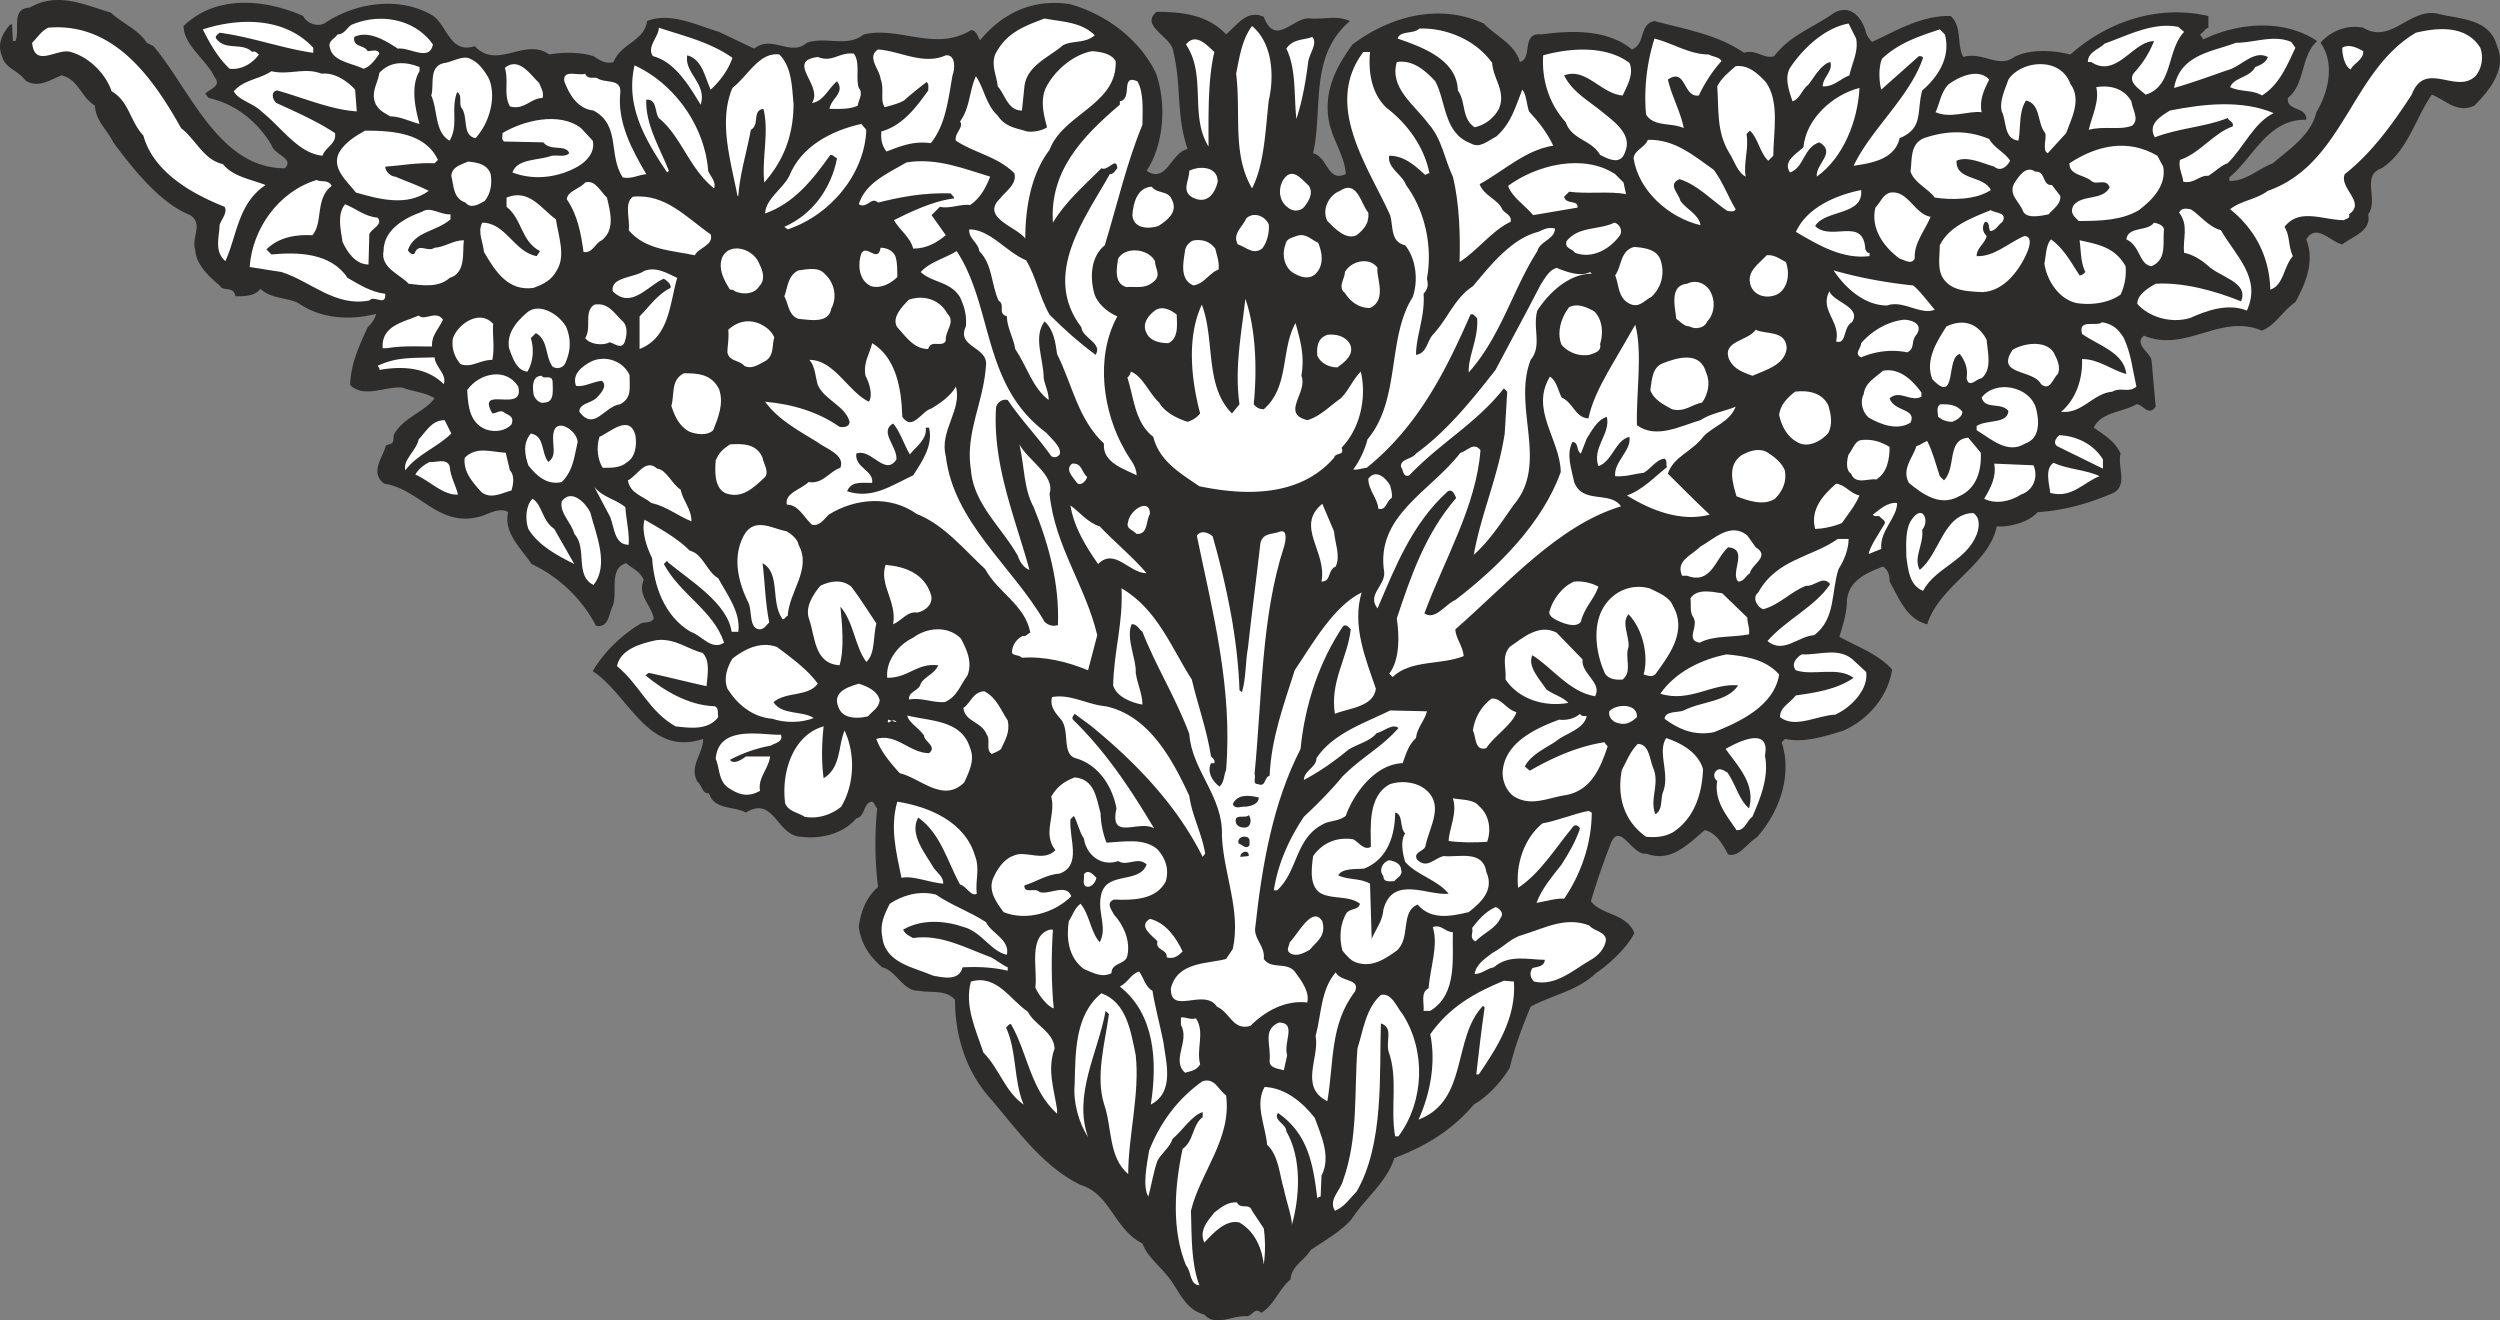
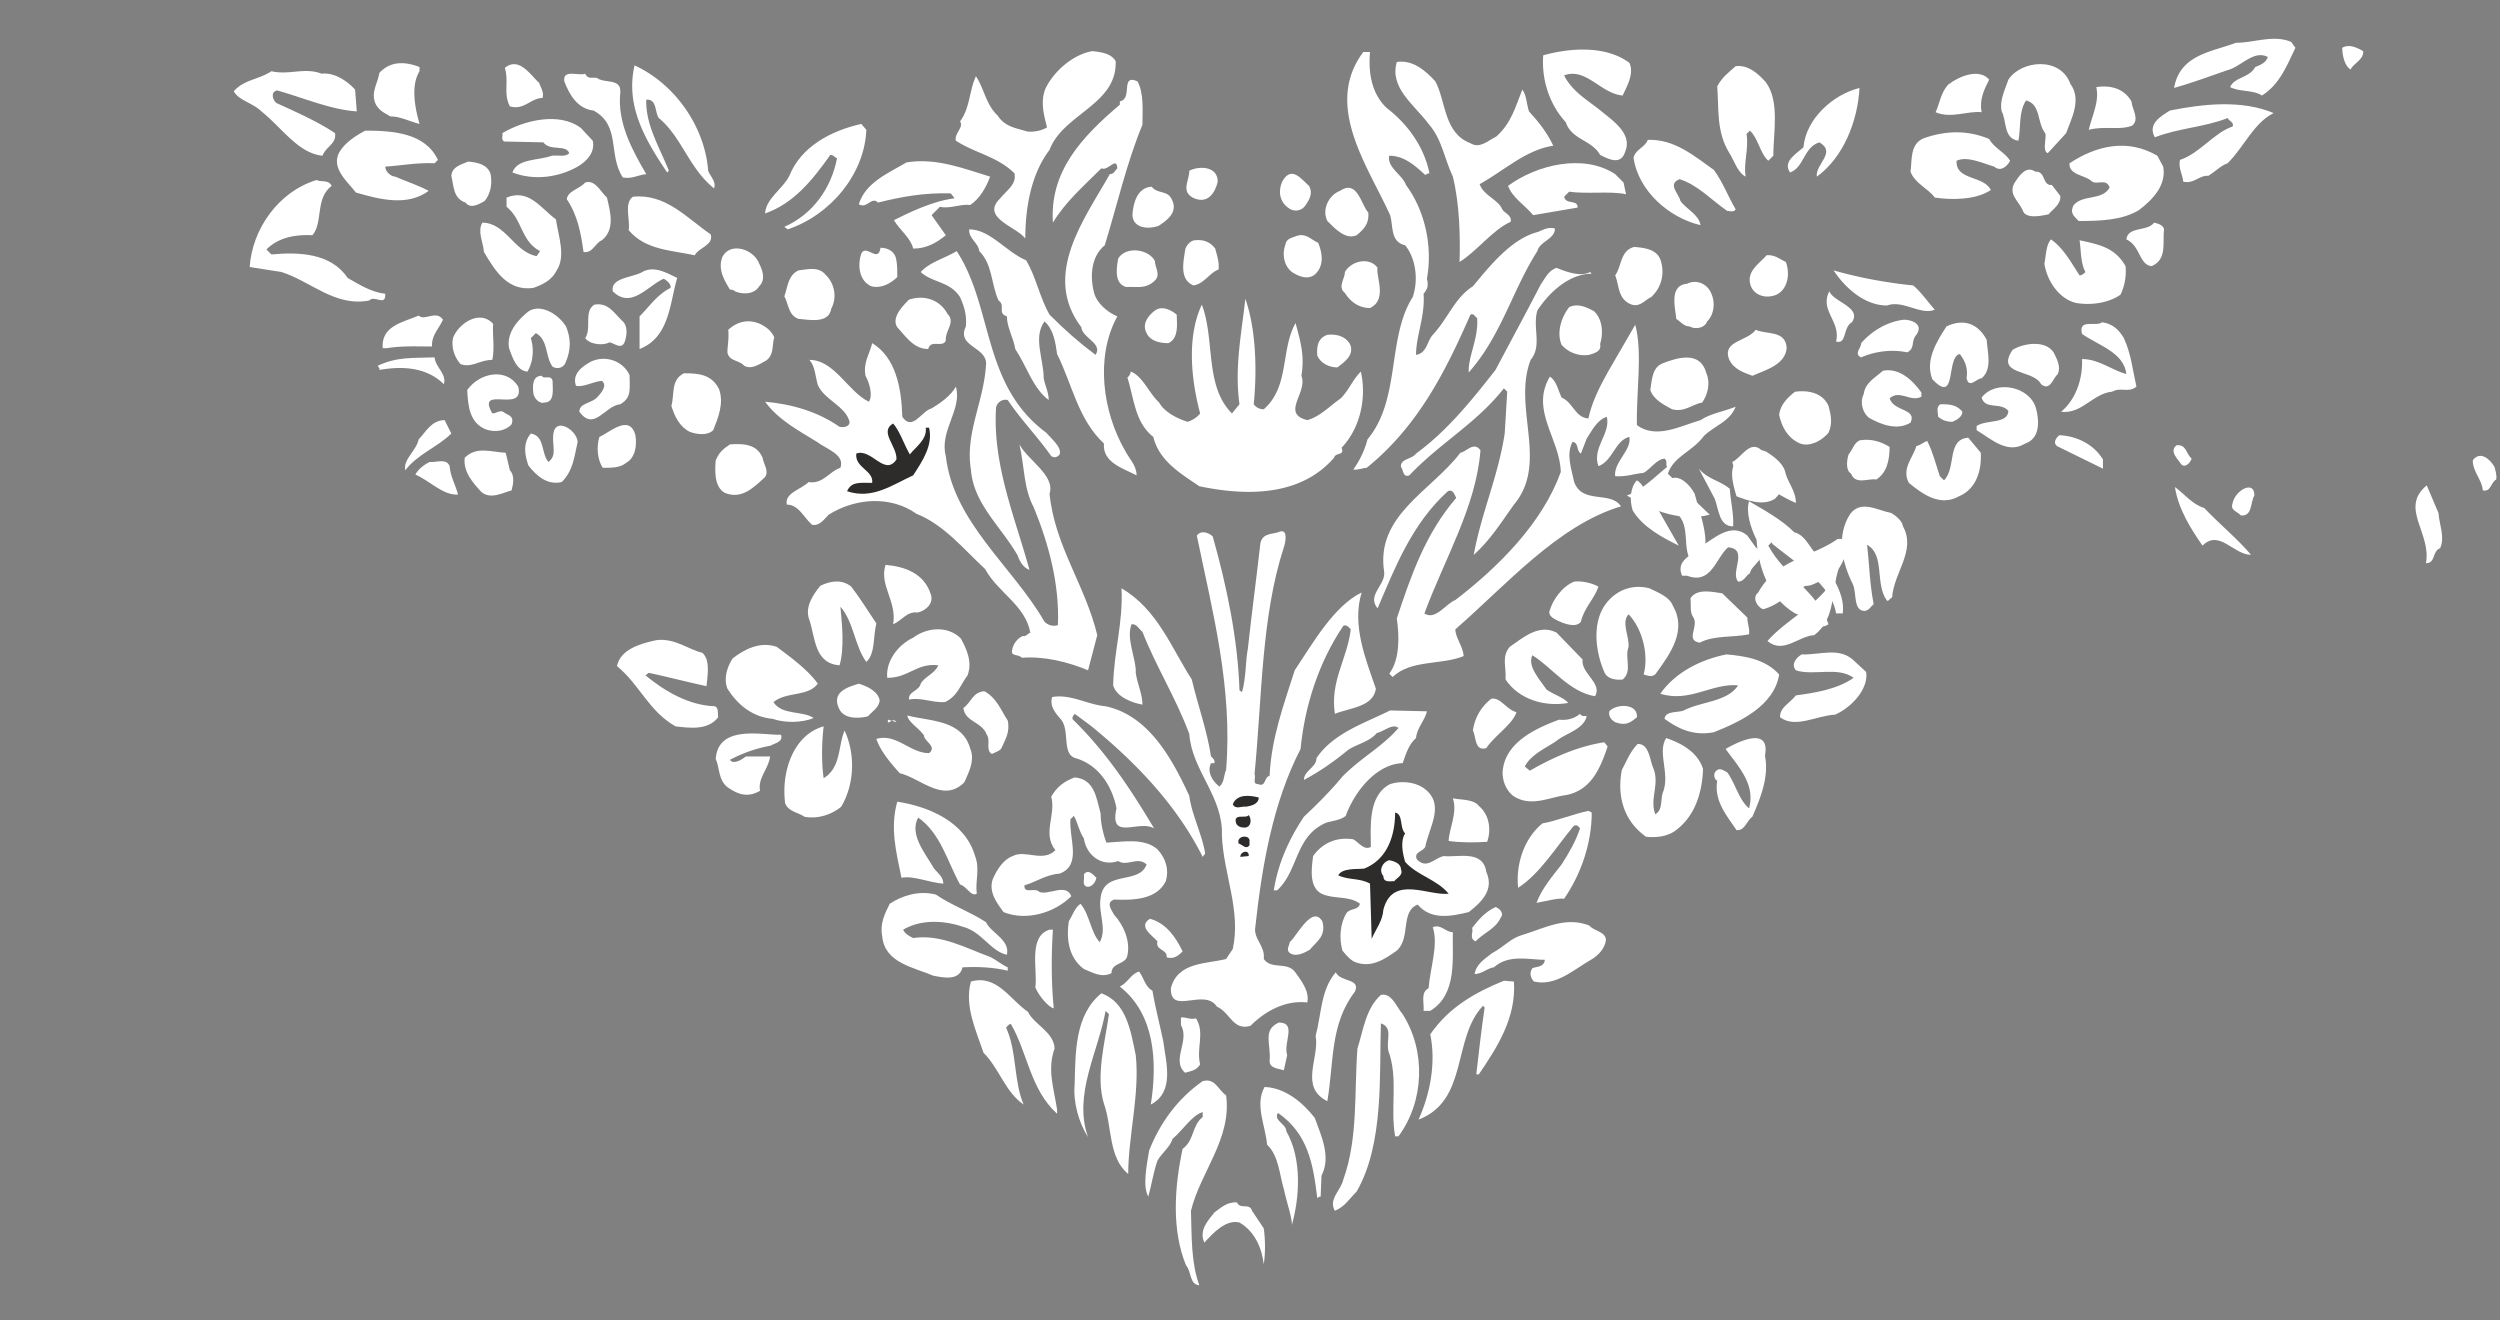
<svg xmlns="http://www.w3.org/2000/svg" width="286.841" height="151.498" viewBox="0 0 215.131 113.624">
  <rect x="0" y="0" width="215.131" height="113.624" fill="#808080" stroke="none" />
-   <path d="M199.43 365.289c1.008.936 2.376 1.44 3.096 2.592l.576.288c3.168 3.744 5.616 10.512 11.304 10.512.864-.864-.936-1.152-1.152-2.016-1.224-2.016-3.096-3.528-5.4-4.032l-.288-.36c.36-.432 1.44-.648.792-1.44-.648-1.44-2.664-2.736-2.664-4.392 2.808-2.736 7.056-2.304 10.296-.864.288.648 1.224.936 1.8.648 2.664-1.8 6.408-2.376 9.288-.72 1.296.792 1.512 3.384 3.672 2.664 1.944 2.088 4.32-.792 6.408.72 1.224-.216 2.664-.216 3.816.144.432.288 1.008.72 1.728.504.576-1.584 2.664-1.8 2.88-3.528 2.016-.792 4.248.36 6.192.936l3.024 1.44c1.512-1.224 3.168.72 4.536-.504 1.656-.576 3.456.432 4.896-.72 3.096-.72 6.12 1.512 9.216-.36.504 0 .576.576.792.864 2.016-2.448 4.68-3.6 7.776-3.096 3.024.864 5.904 2.952 7.344 5.904.936 2.592.72 6.12-.792 8.424 1.728 1.152 2.088-1.584 3.528-1.872-1.008-2.952-.504-5.328-1.224-8.352-.072-1.296-2.952-2.232-1.44-3.456 2.016 0 4.392.216 5.976 1.944 1.008-.864 1.8-2.16 3.24-1.512 1.008 2.664 2.592-.072 4.032.144 1.296.072 2.232-.288 3.384.216-3.528 3.024-2.304 7.488-3.168 11.376 1.296.36 1.224 2.52 2.808 1.8-.072-1.656-1.296-3.096-1.512-4.968-.288-2.448.792-4.392 2.088-6.192 3.168-2.376 7.416-3.6 11.304-1.8.936 1.008 2.736 1.8 3.096 3.312 1.152-.288.072-2.592 1.872-2.376 2.664-.36 5.688-.432 7.776 1.296 1.224-.504.576-2.16 1.944-2.448 2.664.72 5.4 1.152 7.704 2.736 1.008-.36 1.728.576 2.592.288 1.44-1.872 3.384-2.448 5.184-3.744 1.368-.72 2.304.36 2.664 1.512.072.36.288.72.576 1.008 2.16-1.008 4.32-2.304 6.768-2.232 1.008.936.504 2.448 1.08 3.528 1.656-.504 3.024 1.008 4.392 0 1.368-.72 3.384-.576 4.824-.216 3.168-2.808 7.488-4.32 11.88-3.312v1.008c-.288.072-.432.432-.72.576l.288.432c2.952-1.44 6.912-1.8 9.792.144-1.44 1.296-1.008 3.672-2.52 4.896-.144 1.152 1.656.72 1.584 1.872-3.312-.072-4.536 3.24-6.624 4.968v.288c1.368.072 2.448-1.008 3.744-1.512 1.44-1.224 3.312-2.448 3.744-4.392 1.008-1.656 1.656-4.176.36-5.976.864-1.008 2.304-1.584 3.672-1.296 2.376 1.44 3.96-1.656 6.336-1.224 1.872.504 4.536.36 5.184 2.808.864 1.944-.648 3.816-1.944 5.112-1.512.72-2.52-.504-3.672-.936-1.44 2.088-2.088 4.896-4.32 6.336-1.8.648-.216 2.664-1.152 3.96.288 1.44-1.296 1.872-2.232 2.592-1.008-.216-2.232-1.872-3.096-.432.72 1.872 0 3.672-.936 5.4-1.152.792-1.656 1.944-2.88 2.448-3.6-1.512-6.552 1.944-10.152.432-.864.72.432 1.368.648 2.088l.36 4.032c-.648.864-1.08-.216-1.656-.216-1.224.72-3.024.648-3.672 2.016.936.648 1.872 1.224 2.304 2.232-.288 1.152.72 2.88-.792 3.456-2.016.864-4.104 1.44-6.336 1.584-.864.936-2.52 1.296-3.528 1.224-.648 3.312-4.968 5.112-5.976 8.424-1.8-.432-2.448-2.304-3.24-3.672 0-.432-.072-1.008-.576-1.296-1.44.576-2.88 1.152-3.096 2.88 0 1.152-.36 2.16-.648 3.168 1.584.864 3.384 1.512 4.536 2.808-.36 2.376-2.088 4.32-4.176 5.256-1.584.504-3.456 1.08-5.04.72l-.288.288c.936 2.88-.216 6.048-2.16 8.208-.864.504-1.512 1.728-2.448 1.44-.432-.792-1.008-1.872-2.016-2.088-1.512 1.296-2.952 2.808-5.04 2.016-1.224.216-2.304-2.952-3.096-.72a63.688 63.688 0 0 0-1.656 4.824c.936 1.224 3.024 1.008 3.744 2.736-.648 1.296-2.232 2.736-3.312 3.456-1.584 1.512-3.744 1.872-5.616 2.88-.72 1.728-1.368 3.456-1.8 5.256-.72 1.224-1.944 2.52-3.096 3.168-1.872 2.232-4.176 3.6-6.84 4.608-.648 2.088-2.52 3.456-3.672 5.256-.936 1.08-2.376 1.872-3.528 2.664-.576.936-1.656 1.368-1.728 2.52-1.08.936-1.368 2.16-2.52 2.88-.576-.576-.792.36-1.296.288-1.224-.072-2.664.936-3.6-.144-1.728-.432-2.232-2.232-3.168-3.312-.792-1.008-1.728-1.656-2.16-2.808-2.448-1.224-2.736-4.248-5.328-5.04-3.384-1.656-5.544-4.896-7.992-7.704-1.944-2.304-2.808-5.256-2.808-8.208-.792-.936-2.088-.576-3.096-.792-1.368.072-1.944-1.728-3.168-2.016-1.152-1.008-1.8-2.016-2.016-3.456.144-1.296.648-2.592 1.656-3.456a30.478 30.478 0 0 1-.072-6.768c-.216-.216-.216-.432-.432-.576-.792.072-.576 1.296-1.368 1.44-1.08 1.296-3.024 1.8-4.68 1.584-2.16 0-2.376-3.6-4.824-2.088-1.08-.576-2.736-.216-3.168-1.656-.576.072-.576-.648-1.008-1.008-.72-1.368.504-2.376.504-3.672-4.752 1.584-6.408-3.816-9.504-5.832.936-1.584 2.376-3.024 4.032-4.032.36-.288.936 0 1.224-.504-.216-1.152-1.44-2.016-.864-3.312-.36-.792-.936-.936-1.512-1.44-1.512.432-.72 2.448-1.152 3.672-.36.648-.288 1.872-1.44 1.728a12.065 12.065 0 0 0-5.544-5.328c-.936-1.368-2.448-2.736-2.016-4.464-.864-.504-1.8.288-2.664.432-3.384.792-5.04-2.448-7.992-2.88-1.296-.936-.144-2.232.144-3.312.576-.144.648-.144.648-.864.792-1.512 2.592-1.944 3.528-3.168-.72-.504-1.872-.576-2.808-.936-1.656-.072-3.24.936-4.464-.216.072-1.872.792-3.384 1.512-4.968.36-.36.648-.72.72-1.152-2.232.576-4.752.432-6.696-.936-1.08-.504-2.376-.36-3.24-1.224-.504.648-1.368.648-2.16.648-.144-.936-1.08-.36-1.368-.936-.936-.792-2.016-1.8-2.088-3.024-.36-1.152.72-2.232-.432-3.024-2.592-1.008-4.968-4.032-6.624-6.264-.504-1.08-1.512-1.8-1.584-3.168-1.152-.648-1.44-2.304-2.88-2.592-.936.36-2.016 1.152-3.096.432-.72-.936-1.728-1.008-2.016-2.088-.432-1.008 0-1.944.72-2.736h.144l.072 1.44h.216c.432-.936-.432-2.808 1.224-2.88 2.376-1.368 4.608-.288 6.984.432z" style="fill:#2d2c2b" transform="translate(-189.897 -364.2)" />
-   <path d="M216.854 368.313v.432c-2.592-.36-5.328-1.368-8.064-1.728-.144.144-.432.288-.288.504.792 1.08 2.232.288 3.096 1.152.288-.144.432.144.576.216-.432.648-1.44 1.368-2.52 1.224-1.08-1.008-1.8-2.376-2.304-3.384 3.096-1.008 7.056-1.08 9.504 1.584zm10.296-.288c-.288 1.512-2.016.216-3.024.36-1.08-.72-2.52-1.584-3.744-1.008-.144.936.864.648 1.152 1.224.36 0 .864-.216 1.008.216-.288.432-.792 1.152-1.368 1.296-1.08-.504-2.664-.648-2.88-1.8-.216-.576.432-.792.648-1.152.648 0 .864-.72 1.296-.864 2.448-1.008 5.4-.432 6.912 1.728zm-21.672 7.2c1.296 1.008 1.944 2.736 3.6 3.096.864 1.08 2.376 1.296 3.672 1.8-2.376 1.584-2.448 4.32-3.456 6.552-1.008-.864-.504-2.16-.504-3.096.144-.504.72-1.08.432-1.584-2.736-1.08-6.12-2.952-6.984-6.12-1.152-1.224-1.224-2.952-2.736-3.816-.504-1.512-1.944-2.952-3.528-3.384-1.152-.36-3.096 1.44-3.312-.792.504-.504.72-.936 1.368-1.296 5.688-.504 9.072 4.392 11.448 8.64zm78.624-7.992c-.792.72-1.944.432-2.736.864-1.152 1.008-3.096 1.728-3.312 3.528l-.216 2.088c-1.224 0-1.44-1.368-2.088-2.088-.072-.864-.576-1.8-.216-2.736.936-1.872 2.52-2.448 4.248-3.096 1.512.288 3.168.288 4.32 1.44zm-31.176 1.944c-.36 1.08-1.152 2.088-1.872 2.736-.504-1.08-.72-2.592-2.016-2.952-.288 1.512 1.728 2.448 1.152 4.248-.936-1.512-2.16-3.672-4.104-4.176-.576-.792.504-1.656.504-2.448 2.16.72 4.392 1.224 6.336 2.592zm46.152 3.672c-.288 2.448-.36 5.472-1.44 7.56-1.728-2.952-.936-6.408-1.368-9.864.288-1.44.504-2.952 1.368-4.104 1.728 1.44 1.944 4.176 1.44 6.408zm19.224-3.24c.072 1.368 1.224 2.448.576 3.96a3.141 3.141 0 0 1-2.088 1.584c-1.152-.792-.72-2.16-1.44-3.168-.072-2.664-3.096-3.744-5.184-4.464.216-.72 1.368-.36 1.872-.864 2.16-.072 4.752.864 6.264 2.952zm31.32-2.089c.216 1.153-.36 2.089-.576 3.169-.792.288-1.368 1.008-2.304.936 0-.72.936-1.368.648-2.088-.792.216-1.368 1.296-1.872 1.944-.576.432-.72 1.224-1.368 1.44-.288-.864-.72-2.016-.216-2.88 1.152-1.728 3.024-3.456 5.04-3.816zm28.224-.575c-1.512 1.584-.936 4.68-3.312 5.4-.576-.504-1.656-1.152-.936-1.944a8.66 8.66 0 0 0 1.656-2.664c-1.8 0-3.24 3.24-5.4 1.8h-.288c0-.864.936-1.08 1.44-1.584 2.016-.72 4.176-1.872 6.336-1.44zm-75.384 2.664c-.216 1.656-.504 3.312-1.008 4.824-.216-1.944 0-4.32-.864-6.048.576-.864 1.512-.72 2.232-1.008.504.576-.288 1.44-.36 2.232zm54.792-2.449c.504 1.8-.432 3.529-1.944 4.825-.504 1.8.144 3.24-1.944 4.104-.432 1.872-2.52 2.16-3.96 2.376 1.512-3.168 4.824-5.904 5.976-9.288-.072-.144-.216-.144-.36-.144l-3.24 2.88c-.144-.504-.288-1.8.072-2.664 1.44-1.368 3.24-1.944 4.968-2.52zm-62.856 1.513c-.576 2.376-.504 5.544-.504 8.136-1.656-2.664-.144-6.12-1.944-8.784.864-1.08 1.872.144 2.448.648zm108.936-.36c.288.792.144 1.8-.432 2.448-1.656 1.584-4.32-1.44-5.472 1.584-1.584 2.448-3.456 5.04-5.76 6.84-.504 1.224 1.872 2.448.36 3.456.144.36-.216.36-.432.504-1.8 0-3.816-1.08-5.112.576.504.864.288 1.584.72 2.52-.792.864-.792 2.52-1.944 2.88-.072-2.808-1.296-5.184-3.456-6.912.864-.72 2.304-.864 3.24-1.584 6.552-2.304 7.128-10.296 12.744-13.608 2.088-.504 4.392-.576 5.544 1.296zm-66.384.576c.36.216.936.216 1.08.576-.792.864-1.512 2.016-1.944 2.952-1.368.216-1.08-2.448-2.664-1.368.36 1.512 1.08 2.736 1.368 4.176-1.08-.504-2.52-.072-3.24-1.152-.216-2.16.072-4.536.72-6.552 1.656.432 3.024 1.368 4.68 1.368zm-65.664.071c.864-.071.792 1.153.576 1.729-.36 2.016-.576 4.248-1.872 5.832-1.512-.216-2.664.288-3.816.72-.36-.504-.504-1.008-.432-1.728 1.8-.504 2.952-2.016 4.032-3.528 0-.288.072-.576-.144-.72a31.636 31.636 0 0 0-1.944 1.584c-.504.288-1.152.432-1.656.576-.432-.648 0-1.512-.36-2.448-.072-.792-1.224-1.872-.216-2.52 1.944.144 3.888 1.368 5.832.504zm-13.104 4.177c0 2.592-.792 4.824-2.52 6.768-.216-2.088.432-4.392-.072-6.336-1.008.144-.288 1.368-1.08 1.8-.36 1.944-.936 3.744-1.08 5.688h-.072c-.576-3.024-1.656-6.408-.432-9.288 1.368-1.08 2.304-3.096 4.032-2.88 1.08 1.08 1.08 2.736 1.224 4.248zm-26.208-2.16c.648 1.584.072 3.744-1.152 5.112-1.152-.216-.648-1.728-1.152-2.52-.36-.432.072-1.152-.432-1.44-.576 1.44.144 2.808-.648 4.176-1.296-.72-1.008-2.592-1.584-3.888.288-.936-.288-2.592 1.224-2.808.72-.144 1.656-.72 2.232-.288.648.288 1.152 1.008 1.512 1.656zm31.824.792c.432.504-.072 1.08-.072 1.512-.72.36-1.728.288-2.448.288.144-.936 1.368-1.368.648-2.376-.72.576-1.152 1.728-2.16 1.872 1.008-1.512-2.304-3.6.504-3.96 1.296.504 1.8-.432 3.096-.288.576.72.144 2.088.432 2.952z" style="fill:#fff" transform="translate(-189.897 -364.2)" />
  <path d="M285.902 369.465c.144 3.744-4.536 4.536-5.688 7.632-1.656 2.16-2.088 5.184-2.088 7.632-.72-1.008-3.888-1.8-2.16-3.456.576-.72 1.44-1.224 1.224-2.16-1.44-1.44-3.384-1.728-5.04-2.808-.144-.648.72-1.152.36-1.656.864-1.152.792-2.664 1.368-3.888.72 1.08.864 2.448 1.872 3.384.648 1.008 1.656 1.08 2.52 1.368.576.072 1.296-.072 1.728-.36-.288-1.08-.576-2.232-.144-3.312.72-1.512 2.376-2.952 4.032-3.24.792.072 1.656.216 2.016.864zm101.52-1.152c-.72 1.512-1.368 3.168-2.88 4.104-.792-.504-1.872-.288-2.736-.72.36-.864 1.656-.792 2.16-1.728.36-.144.936-.36 1.08-.864-1.224-.648-2.304.864-3.528 1.152-1.44.504-3.024 1.08-4.536 1.512.504-2.88 3.24-3.096 5.328-3.888 1.584 0 3.24-.72 4.752-.072zm-161.424 2.016c-.792 1.296-.36 3.24 0 4.536-.864-.216-1.656-.648-2.52-.648-.576-.36-.864-.432-1.224-1.008-.504-1.008.144-1.8.288-2.736.936-1.008 2.16-1.008 3.456-.504zm81.792-1.656c-.144 1.656.072 3.528 1.44 4.824 1.8 1.368 3.24 3.384 3.672 5.616-.144 0-.216.072-.36.144-.864-.792-1.8-1.656-3.096-1.656-.216 1.008 1.152 1.656 1.44 2.52 1.656 2.232 2.304 5.328 1.8 8.064.144.576.072.864-.288 1.296.144 1.944-.648 3.6-.648 5.256.936-.144.936-1.152 1.44-1.728 1.296-1.368 1.872-3.168 3.456-4.176 1.44-1.728 3.312-4.104 5.616-4.68.504-.216.864-.432 1.44-.288 0 .936-1.296 1.08-1.512 1.944-2.16 3.384-3.096 7.272-5.904 10.44-.072-1.368.864-2.952.72-4.68-.216-.144-.288-.432-.576-.288-2.088 4.752-4.464 9.576-8.928 13.176-.288 0-.792.216-1.152.144a7.75 7.75 0 0 0 1.224-2.592c2.88-3.456 1.656-8.712 3.888-12.24.504-1.44.288-3.312-.648-4.464-1.296-.288-1.008-1.656-1.296-2.592-1.872-4.176-5.76-9.432-2.304-14.04zm22.32.936c.432.936-.216 2.016-.576 2.808-1.872-.144-3.168-2.448-5.04-1.728.72 1.44 2.088 2.16 3.312 3.168.864.72 2.592 1.872 1.944 3.384-.36 1.224-1.44.648-2.16.288-.72-1.296-2.448-1.296-2.952-2.808-1.44-1.584-2.088-3.672-1.944-5.76 2.304-.648 5.4-.864 7.416.648zm-93.816 1.728c.144.432.432.792.288 1.296-1.008 0-1.584 1.08-2.808.72-.576-1.08-.072-2.088-.432-3.312 1.224-1.008 2.232.648 2.952 1.296zm14.544 7.56c.144.432.72.936.504 1.512-2.16-1.728-2.808-4.464-4.752-6.048-.36-.504-.144-1.656-1.08-1.584-.072 2.16 1.152 4.104 1.944 6.12l-.144.144c-1.944-2.88-3.6-5.76-2.808-9.216 3.456 1.584 6.048 5.256 6.336 9.072zM393.254 368.6c.072.72-.864 1.08-1.08 1.585-.576-.36-.72-1.368-.72-1.872.576-.36 1.296 0 1.8.288zm-175.68 1.945c1.152-.144 2.304.72 2.88 1.368l.144 1.872c-2.232-.144-4.536-1.152-6.84-1.8-.576.072-.432.792-.072 1.08 1.728.792 3.528 1.584 5.04 2.592.144.936-.792 1.152-1.08 1.944-2.088-.216-3.456-2.376-5.256-3.816-.72-.72-1.944-.936-2.376-1.728.864-1.008 2.16-1.008 3.24-1.728 1.512.36 2.88-.36 4.32.216z" style="fill:#fff" transform="translate(-189.897 -364.2)" />
  <path d="M313.406 371.193c.936 1.728.72 4.464 3.024 5.328.792.504 1.512-.216 2.232-.576 1.296-1.152 1.656-2.592 2.232-4.032.36.432.36 1.224.576 1.872.864.936 1.584 1.872 2.088 2.952-2.376.36-4.248 2.16-6.336 3.312.36 1.008 1.584 1.296 1.944 2.16.216.36.864.504.72 1.08-1.584.72-2.88 2.52-4.392 3.456.072-2.16 0-5.04-.576-7.344-.72-1.512-.936-3.24-2.088-4.536-1.224-1.656-3.384-3.096-2.736-5.328 1.368-.216 2.448.72 3.312 1.656zm-72.144-.288c.648.504 2.088 0 2.016 1.224-.288 2.592 1.008 4.968 2.232 7.056-.72.072-1.224.432-2.016.288-1.296-1.944-.144-4.464-2.52-5.76-1.368-.144-2.088-1.368-2.52-2.52-.144-1.08 1.224-.432 1.8-.648.216.504.648.288 1.008.36zm100.584.36c1.224 1.656.648 4.392.648 6.336l-.432.432c-.72-.648-.864-1.944-1.584-2.592l-.288.288c.216 1.296-.288 2.52-.072 3.672-.72-.36-1.008-1.44-1.44-2.088-1.08-1.8-.864-3.672-1.008-5.688.432-.792.936-1.152 1.584-1.728 1.08-.144 1.944.648 2.592 1.368zm26.208.144c1.008 1.368.072 3.024-.36 4.248l-1.584 1.728c-.504-.216-.072-1.296-.216-1.728-.72-.864-.36-2.52-1.656-2.808-.648 1.008-.432 2.304-.648 3.456-1.296-.144-1.008-1.728-1.44-2.52-.216-.936.288-1.872.576-2.736 1.08-1.656 4.464-2.016 5.328.36zm-79.848 3.528c-1.368 3.312-2.16 6.84-3.24 10.368-1.152.936-1.296 2.592-.936 4.032.216.936 1.152 1.728 2.016 2.088-1.944 3.528-1.224 8.28.648 11.52.36.72 1.008 1.296 1.008 2.16-1.08-.576-2.952-1.08-2.808-2.736-2.232-2.088-2.736-5.112-4.032-7.704-.144-1.008-.288-2.088-1.08-2.808-1.008 1.368-.072 3.24-.072 4.896.144.72.432 1.224.432 1.872-1.368-1.008-1.872-2.88-2.88-4.392-.144-.936-.72-1.872-.72-2.808-.864-.288-.072-.936-.72-1.368-.648-1.44-.504-3.096-1.656-4.248-.072-.72-.936-1.08-.864-1.872 1.8 0 3.168 1.944 4.896 2.664.864 1.44 1.152 3.168 2.016 4.68 1.368 1.368 2.52 2.376 3.96 3.456.648-1.008-1.152-1.44-1.224-2.376-3.456-4.536.36-9.432 2.448-13.176.36 0 .432-.288.648-.504-.072-1.08-.792.288-1.368 0-1.584 1.584-3.096 2.88-4.176 4.68-.288-4.392 2.448-7.344 5.76-10.152v-.288c1.152-.216 0-2.376 1.512-1.728.576 1.008.432 2.592.432 3.744zm72.864-3.888c-.432.864-.864 1.728-.648 2.808-1.152-.144-2.664.576-3.96 0 .36-.792.432-1.656 1.08-2.376.936-.72 2.664-1.44 3.528-.432zm-11.16.72c-.144 2.808-1.368 5.976-3.672 7.632-.144-1.08 1.728-2.088.216-2.952-1.368.432-1.296 2.16-2.52 2.592-.648-.936.504-1.584 1.152-2.16.216-2.448 2.52-4.536 4.824-5.112zm23.4 1.151c.072.72.72 1.513.072 2.089-1.08.432-2.376 0-3.744.36.288-1.224.936-2.448.648-3.672 1.368-.216 2.448.216 3.024 1.224zm-132.408 3.385c.216.936-.432 1.728-1.296 2.232-1.656.936-3.744 1.224-5.616.504.432-1.224 2.232-1.008 3.384-1.44.576-.072 1.152.144 1.512-.216-.288-.792-1.656-.144-2.232-.936l-3.384-.072c-.288-.216-.072-.504-.144-.72 1.8-1.08 4.896-1.872 6.768-.432zm144.648-2.376c-1.728.864-2.52 2.88-3.96 4.32-.504.144-1.08.72-1.656 1.08-.792-.072-1.224.72-2.16.504-.072-.648-.432-1.152-.288-1.872 1.728-.576 2.88-2.304 4.536-2.88.144-.36-.288-.432-.432-.72-2.016.792-4.248.864-6.264 1.656-.648-1.152.504-1.8 1.296-2.304 2.88-.576 6.192-.936 8.928.216zm-121.104 1.44c-.144 3.816-3.096 7.344-6.768 8.568l-.288-.216c2.448-1.08 4.032-3.312 4.536-5.904-.216-.072-.288-.288-.576-.288-1.584 2.232-3.168 4.176-5.616 5.04.072-1.296 1.512-2.088 2.088-3.24 1.008-2.52 3.6-3.888 6.192-4.464zm-36.864 2.591-.288.289c-1.512-.072-3.024.216-4.248.288 0 .432.504.864.864.864 1.008.432 2.088.792 2.88 1.224-1.872 1.368-4.248.72-6.264.144-.72-.936-2.16-2.088-1.44-3.456.504-.864 1.44-1.44 2.232-1.872 2.448 0 5.184.216 6.264 2.52zm135.288.073c-.216.432-.792 1.008-1.368.504-1.008-.288-2.304-.936-3.24-.504-.072 1.728 2.304 1.224 2.952 2.52-1.296.864-3.384.864-4.824.648-.576-.792-1.728-1.224-2.088-2.232.144-1.008-.072-2.376 1.152-2.88 1.872-.648 3.744-.72 5.616.072.432.792 1.368 1.152 1.8 1.872zm-25.488.792c.792 1.08 1.224 2.304 1.872 3.384-.144.288-.504.144-.72.144-1.368-.936-2.52-2.232-4.104-2.736-1.08.432-.072 1.224.072 1.872.504.72 1.584 1.152 1.728 2.088-2.736-.648-5.328-2.952-5.76-5.76.072-.72 1.008-.936 1.224-1.584 2.304-.072 3.96 1.368 5.688 2.592zm-105.264.36c.144.864 0 1.656-.504 2.304-.504.288-1.224.72-1.656.144-1.08-.36-1.008-1.44-1.224-2.304.072-.792.792-.936 1.44-1.224.792.072 1.656.216 1.944 1.08zm143.928-.648c.288 1.584-.864 2.808-2.088 3.744-1.44.864-3.24.936-5.184.936-.432-.432-.792-.72-.432-1.368.792-.936 2.448-.36 3.096-1.512-.288-.864-1.152-.144-1.584-.576-.576-.504-1.944-.504-1.872-1.512 2.304-1.512 4.968-2.16 7.56-.648zm-100.944.863c-.36.937-.864 1.873-1.728 2.449-.72-.144-1.8.36-2.592.144l-.72.72 1.224 1.728c-.792.648-1.656 1.152-2.808 1.152-.216-.936-1.152-1.584-1.656-2.448 1.152-.576 3.312-1.656 5.184-1.872 0-.144-.216-.288-.288-.432-2.304-.072-4.248.288-6.264.792-.576-.576-.936.576-1.656.144.576-1.872 2.52-2.664 4.104-3.6 2.592-.432 5.04.576 7.2 1.224zm19.584.433c-.216.936-.864 2.016-2.16 1.368-1.008-.576-.288-1.44-.288-2.304.792-.432 2.448-.432 2.448.936z" style="fill:#fff" transform="translate(-189.897 -364.2)" />
  <path d="m329.606 379.905.216 1.008c-1.368-.288-3.384 0-4.896-.216l-.432.432c.144.72 1.224.216 1.152.936l-3.816.648c-.72-.864-1.8-1.512-2.16-2.52 2.448-1.8 6.48-2.808 9.216-1.008zm-111.168.288c-1.44 1.08-.72 3.168-1.656 4.248-1.368-.072-2.88.144-3.96 1.224l.432.432c2.304-.216 5.112-.144 6.552 2.016 1.008.576 2.016 1.224 3.24 1.368.072 1.152-.936.072-1.368.576-2.952.576-5.04-1.656-7.56-2.448l-2.736-.432c.216-3.24 2.448-6.48 5.76-7.488.36.216 1.008-.072 1.296.504zm84.096 0c.36.576.072 1.152-.288 1.656-.288.504-1.008.648-1.512.216-.72-.504-.864-1.44-.504-2.232.792-1.44 1.656-.216 2.304.36zm-60.408 1.007c.288 1.225.72 2.737-.432 3.673-.576.216-.792 1.152-1.584 1.008-.216-1.584-.504-3.168-1.44-4.536.072-.72 1.08-.864 1.584-1.44.864-.288 1.368.864 1.872 1.296zm125.064-.143c.072.72-.648 1.152-1.008 1.584-.648.144-2.016.432-2.232-.36-.36-.792-1.224-1.368-.72-2.304.36-.576 1.008-1.584 1.8-1.008.936-.072.576 1.224 1.44 1.152zm-76.464.288c.576 1.08-.36 1.8-1.152 2.304-.864.288-2.16.216-2.232-.936.072-1.08.432-2.376 1.656-2.448.504.648 1.368.288 1.728 1.08zm-52.992 1.728c.216 1.44.864 3.168.072 4.392-.432.864-1.224 1.224-2.016 1.512-2.16.288-3.24-1.368-4.248-3.096-.072-.864-.576-1.728-.144-2.52 2.016 0 2.736 2.52 4.68 2.88l.288-.432c-1.656-.864-1.512-2.736-2.88-3.816v-.792c1.944-.792 2.952.936 4.248 1.872zm13.32 1.296c.288.936-1.08 1.152-1.368 1.8-1.944-.432-4.248-.432-5.688-2.16.144-.936-.432-2.304.36-2.88 2.808-.288 4.608 1.8 6.696 3.24zm56.592-1.872c.072.864-.288 1.368-1.008 1.944-.936.432-1.872-.576-2.52-1.224-.504-1.008.144-2.232 1.08-2.592 1.512-1.008 1.8 1.152 2.448 1.872z" style="fill:#fff" transform="translate(-189.897 -364.2)" />
-   <path d="M222.398 382.929c.504.648-.576.936-.72 1.44l-.072 2.592c-1.08 0-1.8-1.008-2.232-1.944-.144-1.008-.504-2.376.216-3.24.936.36 1.728 1.08 2.808 1.152zm127.656-2.376c.216 2.232-3.096 1.656-3.96 3.096 1.368 1.368 4.176-.864 4.32 2.016.072.072.144.36.36.288v.288c-2.304.288-4.392-.936-6.336-2.088.936-2.088 3.456-3.168 5.616-3.6zm-121.392 2.087v.433c-1.224 1.08-3.096 1.008-3.672 2.664.144.216.36.432.576.288.36-1.008 1.08-.072 1.728-.504.936-.072 1.584-.648 2.52-.648-.144 1.008.216 2.808-1.224 3.24-.936.864-2.376.648-3.528.504-.72-.792-2.448-1.368-2.16-2.808 0-1.872 1.872-2.88 3.312-3.384.72-.504 1.584.288 2.448.216zm127.368.217c-.504 1.224-1.44 2.232-1.368 3.6-.288.576-.936.072-1.296 0-1.368-1.008-2.52-2.592-2.088-4.392.432-.432.648-1.152 1.296-1.296 1.512-.216 2.088 1.872 3.456 2.088zm-56.952.648c.072.648-.144 1.584-.576 2.088-.792.576-1.368-.144-2.088-.36-.504-.936.432-1.512.72-2.232.576-.576 1.584-.288 1.944.504zm63.144-.216c-.36.216-.576.792-1.08.792-.144-.288 0-.792-.432-.792-.288.432-.216.864.144 1.224-.144.648-.864 1.008-.864 1.728 1.512.072 2.736-1.152 4.104-1.728.72 0 .432.936.288 1.296-.648 1.584-2.016 3.456-3.888 3.528-1.296-.072-2.736-.072-3.456-1.296-.432-.792-.216-1.872-.216-2.736.792-1.656 2.808-2.376 4.392-3.024.36.288 1.44.144 1.008 1.008zm18.792.72c1.224 2.16 3.528 4.104 2.232 6.912-1.656-.648-3.456 0-4.896.648-1.728.504-3.6-.144-4.536-1.224 0-.792.936-1.368 1.584-1.728 2.304-.144 5.04.576 7.344 1.512.72-1.656-1.872-2.088-2.88-3.096-.576-.504-1.296-.936-2.016-1.08-.144-1.152.432-2.376-.432-3.456.216-.432.576-.36 1.008-.288.792.504 1.512 1.512 2.592 1.8zm-51.768.504c-.792 1.08-2.304 2.016-3.816 1.44-.216-.36-.936-.36-.72-1.008 1.008-1.296 2.808-.936 4.104-1.584.432.072.792.72.432 1.152z" style="fill:#fff" transform="translate(-189.897 -364.2)" />
  <path d="M376.118 383.937c-.144 1.152.288 2.592-1.08 3.168-1.08-.144-.936-1.728-2.16-2.304.144-1.152 1.8-.648 2.376-1.44.36.072.792.216.864.576zm-72.792 1.152c.36.864.504 1.872-.144 2.592-.504.576-1.224.432-1.872.072-.864-.432-1.152-1.584-.792-2.52.072-.504.576-.576.936-.72.792-.288 1.224.288 1.872.576zm-8.856.504c.144.576.36 1.152.288 1.8-.792.288-1.224 1.224-2.16 1.368-1.224-.504-.864-2.016-.72-3.024.072-.432.504-.864.864-.864.72-.072 1.296.144 1.728.72zm-39.24 1.296c.288.576.576 1.368 0 1.944-.432.72-1.44.72-2.088.432-.144-.144-.36-.144-.432-.144-.432-.72-1.08-1.728-.648-2.808.648-1.296 2.664-.72 3.168.576zm11.736-.576c.144.504.144 1.08.144 1.728-.576.576-1.44 1.008-2.232.792-1.008-.432-1.224-1.728-.864-2.808.432-.864 1.44.864 1.656-.504.504 0 1.08.216 1.296.792zm12.96 15.12c.504.576 1.368 1.296 1.152 1.872-.216.288-.504.288-.72.144-1.224-1.728-2.52-3.024-3.744-4.824-.576-.144-1.008.36-1.008.72-.288 4.896 1.656 9.432 2.88 13.896-.576-.216-.864-.792-1.008-1.224-1.44-2.52-3.816-4.464-4.032-7.416-.504-3.096 1.08-5.76 1.296-8.928.216-1.656-2.592-1.584-1.728-3.384.072-.864-.072-1.584-.504-2.52-.864-1.368-2.376-1.224-3.384-2.16.792-.864 2.016-1.152 3.096-1.8 3.168 4.824 2.16 11.52 7.704 15.624zm88.92-13.536c.216 0 .36-.144.504-.288-.432-.864-.36-1.8-.504-2.736 1.584.36 3.024.576 3.96 2.232a4.655 4.655 0 0 1-.432 2.448c-1.008.72-2.52.936-3.816.72-1.512-.36-2.52-1.944-2.736-3.384.144-.72.144-1.656.576-2.088 1.08.792 1.656 1.872 2.448 3.096zm-79.56-1.224c0 .576.504 1.152 0 1.656-.792.792-1.584.504-2.448.576-1.08-.288-.864-1.584-.72-2.448.648-1.08 2.592-.864 3.168.216zm43.488-.144c.432 1.224.072 2.448-.792 3.24-.504.216-.936.864-1.656.648-1.224-.432-1.08-1.656-1.44-2.52.576-.792.432-2.16 1.656-2.448.72.072 1.872.144 2.232 1.08zm10.8.216c.36.936.216 2.304-.792 2.808-1.008.432-2.16 0-2.304-1.08-.144-1.008.792-1.584 1.44-2.304.648-.072 1.08.288 1.656.576zm-95.4 1.368c-.648 2.16-.648 5.112-3.24 6.12v-2.808c.864-.864 1.512-1.872 2.664-2.448.072-.36-.36-.648-.576-.792-1.368.576-2.808 2.664-4.392 1.08-.216-1.224 1.8-1.152 2.664-1.728 1.008-.432 1.944.144 2.88.576zm60.264-.864c-.144.792.864 2.736-.648 3.456-.936 0-1.656-.504-2.16-1.296-.648-.504 0-1.224 0-1.8.576-1.008 2.16-1.296 2.808-.36zm-47.52.576c.72.648 1.08 1.872.504 2.952-.216 1.296-1.872.936-2.808.864-.864-.288-.864-1.296-1.224-1.944.288-.72.288-1.8 1.224-2.232.72-.072 1.728-.36 2.304.36zm65.808-.216.144.144c-1.872 0-3.6 1.512-4.68 3.168-.432 1.512.432 3.024-.576 4.248-1.584 4.104 1.584 8.856-1.44 12.456-1.08 1.512-2.016 3.024-3.456 4.32.648-3.6 2.088-6.696 2.664-10.44l.216-3.6-.288-.288c-2.376 3.024-5.472 4.68-8.136 7.488-.576.216-.504-.504-.72-.72-.072-.72.936-.648 1.296-1.152 2.664-1.944 4.752-4.536 6.84-7.2 1.296-2.448 2.664-4.968 3.888-7.344.432-.648.72-1.224 1.368-1.44.864.36 2.088.792 2.88.36zm27.792 1.151c.576.433 1.296 1.44 1.872 2.089-1.224.504-2.736-.864-4.104-.36-1.944 0-3.6-1.512-4.608-3.024 2.232.648 4.68 1.08 6.84 1.296zm-17.352.72c.36.793.216 1.8-.36 2.377-.216.576-1.008.72-1.512.432-.504 0-.792-.432-1.152-.648-.072-.936-.648-2.88.936-3.024.864-.432 1.8.072 2.088.864z" style="fill:#fff" transform="translate(-189.897 -364.2)" />
  <path d="M271.43 391.209c.72.72-.216 1.44-.144 2.304-.288.648-1.296-.144-1.512.72-1.224 0-1.872-1.008-2.664-1.872-.504-.792.36-1.728 1.008-2.376 1.296-.432 2.664 0 3.312 1.224zm-27.936.648c.432.432.36 1.224.144 1.8-.288.648-.864.072-1.296 0-.504.288-1.656.216-2.088-.36.576-.864-.144-2.304.792-2.88 1.224-.216 1.728.792 2.448 1.44zm105.768.072c-.792.432-.432 1.944-1.368 1.656.432-1.728-1.44-2.664-.576-4.32.36.936 2.808 1.368 1.944 2.664zm-51.48 7.056c.216.288.504.432.864.432 2.232-1.944 1.44-5.112 2.736-7.416.432 1.584.792 2.808.504 4.536.576 1.44-1.8 3.24.504 3.816 1.08-.288 1.944-1.224 2.88-1.872.72-.72 1.008-1.584 1.728-2.304.504 2.16 0 4.824-1.656 6.552.288.72-.504.36-.648.864-2.88 3.312-7.488 3.312-11.592 2.448-1.584-1.08-3.456-2.16-3.96-4.248-1.584-1.224-1.656-3.312-2.232-5.112.144-.072.288-.36.288-.504 1.008.36 1.584 1.872 2.448 2.664.432.792 1.512 1.368 2.448 1.656.432-.144.792-.36 1.08-.72-.792-2.952-1.152-6.624.144-9.36 1.152 3.024.216 6.984 2.592 9.36l.648-.792c-.432-3.096.144-5.904.504-9.072.936 2.664 1.008 6.264.72 9.072zm-59.184-6.696c.432 1.008.432 2.016 0 3.024a.757.757 0 0 1-1.152.432c-.648-.864-.36-2.304-1.44-2.88l-.432.432c.288.936.216 2.016-.288 2.88-.936-.072-1.296-1.224-1.584-2.016-.216-1.296.648-2.304 1.584-3.096 1.008-.792 2.592.072 3.312 1.224zm-10.584-.576c-.36.792-1.008 1.368-.936 2.304-1.44 0-2.52-.072-3.888.144h-.36c-.144-1.944 1.8-2.232 3.096-2.808.504.504 1.512-.504 2.088.36z" style="fill:#fff" transform="translate(-189.897 -364.2)" />
  <path d="M291.158 391.28c0 .72.216 2.017-.72 2.449-.792 0-1.584-.216-1.872-.864-.432-.792.144-1.512.72-1.944.576-.432 1.368-.072 1.872.36zm-58.824.793c-.072 1.008.144 2.016-.072 3.096-1.08 0-1.8.72-2.736.36-.576-.648-.792-1.512-.648-2.232.432-1.224 2.304-2.52 3.456-1.224zm94.752-1.08c.72.72.792 1.872.504 2.808.144.648-.504.792-.936.936a2.618 2.618 0 0 1-2.376-.864c-.432-1.008-.072-2.304.648-3.24.72-.36 1.512 0 2.16.36zm-70.56 2.232c-.216.72 0 1.512-.72 2.016-.576.288-1.224.792-1.872.432-.432-.504-1.296-.36-1.44-1.152 0-.576.144-1.152.072-1.944.792-.72 1.728-.936 2.736-.504.576.288.936.576 1.224 1.152zm98.28-.216c-.504.576-.072 1.152-.792 1.512-1.368-.288-2.808-.072-3.96.432-.648-.288 0-.792 0-1.224 1.008-1.152 2.376-1.872 3.672-2.016.648 0 1.728.36 1.08 1.296z" style="fill:#fff" transform="translate(-189.897 -364.2)" />
  <path d="M330.758 400.785c1.656 1.224 3.744.072 5.472-.432.864-.576 1.944-.72 3.024-1.152-.504 1.296-1.872 1.656-2.736 2.52-1.008 1.368-2.592 1.728-3.096 3.24 1.224 1.224 2.376 2.376 3.6 3.528-2.448.648-5.04-.36-7.128-1.656 1.296-.432 2.376-1.584 3.456-2.448-.144-.216.072-.504-.216-.72-.72.072-1.152.864-1.8 1.224-.792.072-1.512.36-2.448.288-.144-1.224 1.44-2.232 1.224-3.384-1.224.288-1.44 2.088-2.664 2.52-.576-1.584 1.08-2.808.72-4.248-.864.288-1.296 1.224-1.728 1.872l-.504 1.296c-.432-.288-.144-.936-.72-1.008-.576 1.08-.072 2.376.144 3.456.72 1.944 3.096.72 4.032 2.088-5.472 1.656-9.864 6.768-14.256 10.584 0 .72.648 1.44.72 2.304-1.944.792-4.536.288-6.12 1.8l-.288-.288c.936-1.224.864-3.312.648-4.752 1.224-3.672 2.448-7.272 5.112-10.368-.144-.288-.288-.792-.72-.576-3.096 2.808-4.536 6.552-6.048 10.08-.936-1.152.648-1.944.576-3.096-.792-4.896 4.032-6.984 6.552-10.296.504-.072 1.152-1.008 1.728-.216-.36 4.824-3.096 9.36-4.824 14.04.936.648 1.872-.864 2.664-1.152 3.744-2.88 7.488-6.624 9.072-11.016-.072-2.88-2.664-5.328-.936-8.208.576.36.72 1.224 1.008 1.8 1.008.432 1.152 1.728 2.304 1.8.288-1.368.936-2.664 1.656-3.96l2.376-4.104c.648 2.376.072 5.904.144 8.64zm30.096-7.345c.072 1.08.504 2.52-.432 3.313-.432 0-1.08.936-1.296 0 .144-.864-.144-1.512-.576-2.088-1.224.216-.216 4.464-2.376 2.16-.648-1.656.432-3.312 1.224-4.536 1.512-.72 2.736-.216 3.456 1.152zm11.808-.143c.648 1.44.72 2.592 1.08 4.176-.72.576-1.296 0-2.088.432-1.656.144-2.592 1.944-4.392 1.728 1.296-1.08 1.872-2.88 1.8-4.536 1.44 0 2.52.936 3.816 1.296-.216-1.872-2.376-2.448-3.816-3.456-.36-1.368 1.224-.576 1.728-1.008.936.144 1.44.648 1.872 1.368zm-66.6.503c.432.937-.504 1.585-1.08 2.017-.72 0-1.44-.36-1.728-1.008-.072-.864.072-1.512.864-1.8.72-.072 1.512.072 1.944.792zm37.584.36c-.144 1.44-1.8 1.873-2.952 2.377-.72-.288-1.584-.504-2.016-1.44-.576-1.584 1.584-1.512 2.304-2.52.864.432 2.592 0 2.664 1.584zm-76.104 5.905c.864 1.296 1.656-.504 2.52-.72.72-.432 1.656-1.08 2.088-1.872.576 1.944-1.44 3.816-.864 5.976.648 5.688 5.76 9.504 8.496 14.256.288.288.72.432 1.152.288.144-3.528-.792-6.984-2.088-10.152-.864-1.584-.792-3.528-1.224-5.4.72 1.368 3.096 2.664 2.592 4.248.432 4.464 3.096 7.92 4.104 12.168l-.792 3.024c-1.728-.72-3.744-1.224-5.688-1.08-.288-.288-.72-.144-.864-.432 0-.648.432-1.224.936-1.44.288.072.432-.216.648-.288-.432-2.376-2.808-3.456-3.888-5.472-1.8-1.656-3.528-3.816-5.904-4.752-2.232-1.584-5.256-1.368-7.56.072-.432.432-.792 1.008-1.44.864-.72-.648-1.152-1.728-2.16-1.728-.216-1.008 1.224-1.296 1.872-1.944 1.224.216 1.8-.936 2.736-1.224.432-1.152-1.296-1.656-2.016-2.232-1.512-.936-3.312-1.872-4.464-3.456 2.376.216 4.536.864 6.408 2.16.36.072.864 0 .864-.432-.36-1.368-2.16-1.872-2.736-3.168-.216-.72-.216-1.584-.72-2.16 2.16 0 3.312 2.736 5.112 3.6.36-.504.072-1.584-.288-2.232-.216-1.152.36-1.872.576-2.808 2.016 1.224 2.52 3.816 2.592 6.336zm-40.248-5.112c.072.864 1.08 1.44.792 2.304-1.44-1.44-3.528-1.584-5.544-1.224.072-.144-.072-.216-.144-.36 1.728-.792 2.952-.648 4.896-.72zm16.776 1.512c0 1.152.216 1.944-.792 2.52-1.368.144-2.232 2.376-3.528.648 0-.72.936-.72 1.44-1.152.432-.432 1.008-1.08.504-1.512-.792.072-1.584.576-2.232.432-.36-1.008.504-1.656 1.296-2.088 1.224-.576 2.736-.072 3.312 1.152zm122.544-1.945c.288.577.648 1.225.36 1.873-.432.36-.648 1.512-1.44.864-.648-1.296-3.96-.72-2.448-2.952.936-.576 2.808-.864 3.528.216z" style="fill:#fff" transform="translate(-189.897 -364.2)" />
  <path d="M336.734 396.32c.36.793.144 1.8-.36 2.52-.864.145-1.512.865-2.592.577-.648-.36-1.584-.792-1.872-1.656.144-.864.144-1.944 1.08-2.304 1.296-.504 3.24-1.08 3.744.864zm-102.24 1.153c.576 2.376-3.672-.216-2.232 2.304.36 0 .576-.288.936-.144.288.288 1.008.288.72 1.08-.504.576-1.44.72-2.232.432-1.368-.576-1.512-1.944-1.584-3.384 1.08-1.512 3.384-1.944 4.392-.288zm17.28.216c.432 1.224-.072 2.448-.504 3.528-.504.504-1.44.36-2.016.144-.864-.432-1.296-1.296-1.584-2.232.288-1.008-.072-2.232 1.08-2.808 1.224 0 2.376.072 3.024 1.368zm-14.328-.72c0 .72.216 1.872-.72 1.872-.432.144-.936-.432-.936-.864-.072-.576-.072-1.44.72-1.44.216.36.792-.144.936.432zm117.792 1.008v.36c-.936.504-1.872-.648-2.736.144.36 1.152 2.376.864 1.8 2.088-1.152.72-2.592.144-3.6-.432-.504-.432-.792-1.296-.432-2.016.144-1.008.936-1.368 1.656-2.016 1.44-.288 2.592.864 3.312 1.872zm-7.992 1.152c.216.792.36 1.512 0 2.304-.648.792-1.8 1.296-2.592.864-1.008-.504-1.44-1.44-1.656-2.376.072-.864.72-1.512 1.368-2.016 1.08-.144 2.376.072 2.88 1.224zm17.856.216c.288 1.08.36 2.592-.936 3.024-1.512.936-2.88-.36-4.176-1.152v-.36c.864-.576 2.664-.144 2.736-1.296-.648-.792-2.016-.072-2.304-1.152 1.224-1.584 4.176-.936 4.68.936zm-136.368 2.16c-1.152 1.152-2.952 1.8-3.96 3.168-.216-.936.936-1.656 1.152-2.664.576-.576 1.08-1.656 2.232-1.656zm130.032-1.872c0 .432-.504.72-.864.864-.504 0-.864-.144-1.224-.432 0-.36-.216-.864.216-1.08.648 0 1.368 0 1.872.648zm-119.16 2.592c-.288 1.224-.36 2.448-1.368 3.456-1.224.288-2.16-.504-2.88-1.44-.288-.864-.504-1.872.216-2.736 1.224.216.864 1.656 1.512 2.448.792-.576.288-1.44.432-2.448.216-1.44 2.016-.288 2.088.72zm4.968-.576c.144.864 0 1.944-.792 2.376-.504.432-1.224.432-2.016.432-.432-.648-.576-1.728-.288-2.664.864-.36 2.592-2.016 3.096-.144z" style="fill:#fff" transform="translate(-189.897 -364.2)" />
  <path d="M268.19 403.305c.504-.648 1.512-1.296 1.368-2.304h.288c.36 1.512-.576 2.88-1.368 4.104-1.872.864-3.528 2.088-5.688 1.368.36-.864 1.152-.72 2.16-.72.144-1.08-1.512-1.296-1.368-2.52 1.296-.504 2.448 2.016 3.456.504.072-1.152-1.512-2.376-.288-3.096.576.648.936 1.8 1.44 2.664z" style="fill:#2d2c2b" transform="translate(-189.897 -364.2)" />
-   <path d="M255.518 403.593c.072.504.576 1.152.216 1.656-1.008.936-2.016 1.944-3.456 1.368-.936-.504-.864-1.944-.792-2.808.288-.648.576-.936 1.224-1.368 1.08-.072 2.304-.072 2.808 1.152zm-21.744 1.08c.432.432.288 1.224.144 1.728-.792.216-1.8.792-2.592.144-.72-.792-1.584-1.728-1.44-2.952 1.008-1.008 2.232-.504 3.528-.432zm137.088-.936v.792l-3.96-1.944c-.36-.288-.072-.72.216-.936 1.512.072 2.952.792 3.744 2.088zm-10.512-.577c.072 1.513-.36 3.097-1.872 3.745-1.656.936-3.168-.216-4.32-1.152-.648-1.224.36-2.16.648-3.168.36-.072.648-.36.936-.432.504 1.008.72 1.944 1.08 3.024l.36.36c1.08-1.08.216-3.528 2.088-3.672zm-7.848-.503c0 1.08-.216 2.232-1.152 2.808-.576-.144-1.8.504-2.16-.504-.504-.288-.36-1.224-.216-1.656.36-.432.504-1.08 1.008-1.224 1.008-.144 1.8.144 2.52.576zm-123.912 1.656c.072.936.504 1.584.72 2.448-1.296.072-2.376-1.152-3.672-1.728.288-.504.792-.864 1.224-1.08.576.072 1.44-.36 1.728.36zm114.912.432c.144.936-.216 1.728-.864 2.376-1.008.648-2.376.144-3.312-.216-.36-1.224-.792-2.664.432-3.528.648-.36 1.44-.648 2.16-.288.576.36 1.368.936 1.584 1.656zm-95.04 1.584c.216 1.008.936 1.656.936 2.736-1.224-.504-2.16-1.296-3.456-1.584-.792-.648-1.8-.792-2.016-1.944.792-.36 1.512-1.944 2.52-1.008.792.072 1.296 1.368 2.016 1.8zm34.992-1.08c-.144.432-.648.864-.936.432-.288-.432-1.008-1.08-.36-1.584.864-.072.792.72 1.296 1.152zm81.432-1.009c.432 1.009 0 2.16-1.08 2.52-.864.577-2.16.865-3.168.36.576-.935 1.08-1.943.864-3.023zm5.688.937c-1.368.504-2.376 1.944-4.248 1.44-.072-.72-.504-2.088.288-2.592 1.224.576 2.736.576 3.96 1.152zm-61.056.792c.072.288.216.72.144 1.08-.504.288-.432 1.08-1.152.936-.072-.936-.864-1.584-.864-2.592.648-.864 1.512-.072 1.872.576zm-65.808 1.871c.072 1.08.36 2.233.288 3.24-1.224 0-1.224-1.44-1.584-2.375l-1.368-2.592c.792.936 1.8 1.008 2.664 1.728zm-3.024.433c.504 1.944 1.656 4.536.288 6.264-1.656-.792-.504-3.168-1.656-4.392-.216-.936-1.296-1.8-1.08-2.808.864-1.152 2.088.216 2.448.936zm-3.096 1.44 1.728 3.024c-1.44-.72-3.096-1.584-3.96-3.024-.288-.864-.216-2.016.36-2.592.864.504.792 1.872 1.872 2.592zm112.32-2.88c-.36.864-1.008 1.656-1.512 2.376-.648.288-1.656.504-2.304.504-.432-1.656.648-2.88 1.8-3.888.792.072 1.224.864 2.016 1.008zm-65.376 2.664c1.296 1.368 2.952 2.736 4.032 4.032-1.512 0-2.736-2.232-4.176-.792-1.008-1.44-2.088-3.168-2.376-5.04.72.504 1.512 1.512 2.52 1.8zm4.32-1.08c-.36.576-.144 1.8-1.152 1.728-.432-.432-.936-.432-.72-1.08.216-1.08 1.872-2.016 1.872-.648zm15.84 1.512c.072 1.008.576 2.088.144 3.024-.72.288-.36 1.296-1.224 1.296.504-2.592-2.304-4.752.072-6.696zm48.456-2.449c0 1.297-1.512 2.377-1.368 3.96l-1.08.433c.072-.576.864-1.728 1.368-2.592.144-.288-.288-.432-.432-.648-.216-.072-.432.072-.576-.144.576-.432 1.224-1.08 2.088-1.008zm-103.896 4.105c1.152.288 1.44 1.8 2.448 2.376.792 1.44 1.944 2.952 1.728 4.608h-.576c-.36-2.448-3.456-4.32-5.472-5.976l-.072-.144-.288.288c1.44 2.664 4.248 3.96 5.184 6.768-1.08.72-1.944-.648-2.88-.936-2.304-1.368-3.168-4.032-3.312-6.336-.504-1.008-.936-2.376-.648-3.312 1.368.792 2.808 1.584 3.888 2.664zm9.36-.505c1.152 2.089-.792 3.96-.936 6.12-.216.073-.216.289-.432.289-1.08-1.44-.144-3.96-1.728-4.824.216 1.728.216 3.312.576 5.112-.288.216-.288.432-.72.576-1.08.072-.72-1.584-1.08-2.304-.936-1.872-1.44-4.176-.216-6.048.936-1.224 2.376-.288 3.528-.072.36.216.936.648 1.008 1.152zm96.696-1.295c.144 1.296-.792 2.376-.216 3.456 1.728-1.368 2.016-4.824 4.608-4.896.648.432.504 1.296.288 1.872-.936 2.304-3.528 2.808-4.608 4.824-1.152-.432-1.296-1.8-1.44-2.952 0-.936-.144-2.376.504-3.24.936-1.296 1.512.216.864.936z" style="fill:#fff" transform="translate(-189.897 -364.2)" />
+   <path d="M255.518 403.593c.072.504.576 1.152.216 1.656-1.008.936-2.016 1.944-3.456 1.368-.936-.504-.864-1.944-.792-2.808.288-.648.576-.936 1.224-1.368 1.08-.072 2.304-.072 2.808 1.152zm-21.744 1.08c.432.432.288 1.224.144 1.728-.792.216-1.8.792-2.592.144-.72-.792-1.584-1.728-1.44-2.952 1.008-1.008 2.232-.504 3.528-.432zm137.088-.936v.792l-3.96-1.944c-.36-.288-.072-.72.216-.936 1.512.072 2.952.792 3.744 2.088zm-10.512-.577c.072 1.513-.36 3.097-1.872 3.745-1.656.936-3.168-.216-4.32-1.152-.648-1.224.36-2.16.648-3.168.36-.072.648-.36.936-.432.504 1.008.72 1.944 1.08 3.024l.36.36c1.08-1.08.216-3.528 2.088-3.672zm-7.848-.503c0 1.08-.216 2.232-1.152 2.808-.576-.144-1.8.504-2.16-.504-.504-.288-.36-1.224-.216-1.656.36-.432.504-1.08 1.008-1.224 1.008-.144 1.8.144 2.52.576zm-123.912 1.656c.072.936.504 1.584.72 2.448-1.296.072-2.376-1.152-3.672-1.728.288-.504.792-.864 1.224-1.08.576.072 1.44-.36 1.728.36zm114.912.432c.144.936-.216 1.728-.864 2.376-1.008.648-2.376.144-3.312-.216-.36-1.224-.792-2.664.432-3.528.648-.36 1.44-.648 2.16-.288.576.36 1.368.936 1.584 1.656zc.216 1.008.936 1.656.936 2.736-1.224-.504-2.16-1.296-3.456-1.584-.792-.648-1.8-.792-2.016-1.944.792-.36 1.512-1.944 2.52-1.008.792.072 1.296 1.368 2.016 1.8zm34.992-1.08c-.144.432-.648.864-.936.432-.288-.432-1.008-1.08-.36-1.584.864-.072.792.72 1.296 1.152zm81.432-1.009c.432 1.009 0 2.16-1.08 2.52-.864.577-2.16.865-3.168.36.576-.935 1.08-1.943.864-3.023zm5.688.937c-1.368.504-2.376 1.944-4.248 1.44-.072-.72-.504-2.088.288-2.592 1.224.576 2.736.576 3.96 1.152zm-61.056.792c.072.288.216.72.144 1.08-.504.288-.432 1.08-1.152.936-.072-.936-.864-1.584-.864-2.592.648-.864 1.512-.072 1.872.576zm-65.808 1.871c.072 1.08.36 2.233.288 3.24-1.224 0-1.224-1.44-1.584-2.375l-1.368-2.592c.792.936 1.8 1.008 2.664 1.728zm-3.024.433c.504 1.944 1.656 4.536.288 6.264-1.656-.792-.504-3.168-1.656-4.392-.216-.936-1.296-1.8-1.08-2.808.864-1.152 2.088.216 2.448.936zm-3.096 1.44 1.728 3.024c-1.44-.72-3.096-1.584-3.96-3.024-.288-.864-.216-2.016.36-2.592.864.504.792 1.872 1.872 2.592zm112.32-2.88c-.36.864-1.008 1.656-1.512 2.376-.648.288-1.656.504-2.304.504-.432-1.656.648-2.88 1.8-3.888.792.072 1.224.864 2.016 1.008zm-65.376 2.664c1.296 1.368 2.952 2.736 4.032 4.032-1.512 0-2.736-2.232-4.176-.792-1.008-1.44-2.088-3.168-2.376-5.04.72.504 1.512 1.512 2.52 1.8zm4.32-1.08c-.36.576-.144 1.8-1.152 1.728-.432-.432-.936-.432-.72-1.08.216-1.08 1.872-2.016 1.872-.648zm15.84 1.512c.072 1.008.576 2.088.144 3.024-.72.288-.36 1.296-1.224 1.296.504-2.592-2.304-4.752.072-6.696zm48.456-2.449c0 1.297-1.512 2.377-1.368 3.96l-1.08.433c.072-.576.864-1.728 1.368-2.592.144-.288-.288-.432-.432-.648-.216-.072-.432.072-.576-.144.576-.432 1.224-1.08 2.088-1.008zm-103.896 4.105c1.152.288 1.44 1.8 2.448 2.376.792 1.44 1.944 2.952 1.728 4.608h-.576c-.36-2.448-3.456-4.32-5.472-5.976l-.072-.144-.288.288c1.44 2.664 4.248 3.96 5.184 6.768-1.08.72-1.944-.648-2.88-.936-2.304-1.368-3.168-4.032-3.312-6.336-.504-1.008-.936-2.376-.648-3.312 1.368.792 2.808 1.584 3.888 2.664zm9.36-.505c1.152 2.089-.792 3.96-.936 6.12-.216.073-.216.289-.432.289-1.08-1.44-.144-3.96-1.728-4.824.216 1.728.216 3.312.576 5.112-.288.216-.288.432-.72.576-1.08.072-.72-1.584-1.08-2.304-.936-1.872-1.44-4.176-.216-6.048.936-1.224 2.376-.288 3.528-.072.36.216.936.648 1.008 1.152zm96.696-1.295c.144 1.296-.792 2.376-.216 3.456 1.728-1.368 2.016-4.824 4.608-4.896.648.432.504 1.296.288 1.872-.936 2.304-3.528 2.808-4.608 4.824-1.152-.432-1.296-1.8-1.44-2.952 0-.936-.144-2.376.504-3.24.936-1.296 1.512.216.864.936z" style="fill:#fff" transform="translate(-189.897 -364.2)" />
  <path d="M294.254 410.36c1.224 4.32 2.16 8.857 2.304 13.249l.216.144c.36-1.224.288-2.592.504-3.744.36-3.24.72-5.904 1.08-9.072.216-.936 1.08-.72 1.728-1.008.648-.144.432.936.288 1.368-1.944 5.976-1.872 12.888-2.52 19.512.144.288-.216.864.288.864.72.288.504-.576 1.008-.72.144-3.24 1.224-6.12 2.16-9.072 1.584-2.376 3.384-5.544 5.76-6.696-.864 2.808.36 5.76 1.224 8.28-.216 1.584-2.304 1.656-3.528 2.16-.432-2.808 1.08-4.752 1.368-7.272-.216-.216-.36-.432-.648-.288-2.088 3.096-3.312 6.84-3.672 10.584-2.376 4.608-3.312 10.008-3.888 15.264-.216 1.08.864 1.656.72 2.808.648.936 1.944.216 2.664 1.08.576.792 1.296 1.728 1.08 2.664-1.872-.216-3.6.72-4.896 2.016-1.512.432-1.728-1.152-2.88-1.656-1.08-1.656-4.032.792-3.96-1.584.576-2.304 3.168-2.088 4.752-2.52l.576-.864c.72-3.312-.792-6.408-.936-9.72.144-3.384-2.592-5.616-2.808-8.784-1.152-3.096-2.88-5.832-4.032-8.784-.288-.216-.504-.72-.936-.648-.504 1.224.432 3.024.36 4.176.144 1.008.576 1.8.576 2.736-.864-.144-2.232-.648-2.52-1.656.072-3.024.864-5.328.72-8.352 3.096 1.8 4.32 5.184 6.048 7.848.504 2.16 1.296 4.32 1.656 6.624.144.144.36.288.288.576h-.288c-.36.72.072 1.512.72 2.016.432-.36.36-.936.576-1.44.576-7.056-1.152-13.536-2.52-20.16.432-.576 1.152-.144 1.368.072zm46.728.937c1.296.792-.36 1.44-.504 2.232-.36.216-.504.72-1.008.72-.72-.792.936-2.808-.864-2.952-1.08.936-1.44 3.24-3.528 2.448h-.432c-.576-1.296.792-1.728 1.584-2.52 1.08-.576 2.592-2.16 4.032-.936zm7.992-.72c0 .864-.36 1.8-.864 2.592-.648 1.944-.216 4.248-2.088 5.688-1.368.072-2.664 1.656-4.032.504 1.656-1.872 4.104-2.952 5.4-4.896-.648-.792-1.296.216-2.088.144-1.296.504-2.304 1.656-3.672 2.016-.504-.144-1.008-1.008-.432-1.44 1.584-2.88 4.608-3.024 6.84-4.608zm-78.984 4.752c.288.792-.432 1.44-1.152 1.584-.864-.144-1.368.72-2.088 1.008.36-1.944-1.224-3.384-.648-5.112 1.656.144 3.312.72 3.888 2.52zm-4.68 2.52c-.288 1.08-.072 2.592-.864 3.312-1.008-1.368-1.08-3.456-2.232-4.752.144 1.44.36 3.6-.072 5.04-2.16-.144-2.088-2.376-2.592-3.888-.432-1.08.288-2.16.936-2.952.864-.432 1.872-.576 2.664.072.72.936 1.44 2.088 2.16 3.168zm62.136-3.169c-.36 1.08-1.224 1.8-1.512 3.025-.432.576-1.512.144-2.088-.144-.288-.144-.792-.432-.576-.864.216-.792 1.008-2.016 2.088-2.448.576-.072 1.44.072 2.088.432zm6.408 1.657c1.224 2.088-.216 4.104-1.368 5.688-.288.504-.648.36-1.152.216.432-1.512 0-3.816-1.296-5.184-.648.72.072 1.872 0 2.808-.36.936.36 2.088-.504 2.808-.648.072-1.368-.072-1.584-.648-.792-1.8-1.08-4.392.216-5.976.936-1.152 2.304-1.584 3.672-1.224.72.36 1.728.72 2.016 1.512zm6.408 1.008c0 .576.216.864.144 1.44-1.44.288-3.024.072-4.248.72-1.296-.216 0-1.44-.576-2.232-.288-.432-.144-1.008-.216-1.584.576-.936 2.088-.504 2.736-.432zm-67.68 1.8c.504.936 1.008 2.016.576 3.168-.648.864-.864 1.8-1.944 2.304-1.08.072-2.088-.432-3.096-.216-.072-.72.864-.72 1.008-1.368.288-.576 1.224-.864 1.512-1.584-1.872-.216-2.52 1.08-4.392 1.08-.144-1.368.864-2.808 2.232-3.456 1.152-.864 2.952-1.08 4.104.072zm-22.248 1.224c.72.648.432 2.016.36 2.88-1.656-.36-3.312-.792-4.968-1.152l-.288.216c1.656 1.368 3.744 2.592 5.976 2.664.36.144.216.648.288.936-.864 1.152-2.448.936-3.672.792-2.304-1.296-3.096-3.6-5.04-5.184.288-1.44 2.016-1.944 3.384-2.232 1.584-.216 2.88.864 3.96 1.08zm75.744.576c-.144 1.224 1.728 2.016 1.08 3.168-2.232-.36-3.744-2.52-5.4-3.528-.432.936.576 2.016 1.224 2.952.576.432 1.44.648 1.872 1.152-2.016.36-4.248-.288-5.4-2.016.072-1.152-.36-1.944.36-2.808 1.152-.792 2.52-2.016 4.032-1.224zm-65.808 2.088c-.864 1.152-2.664.648-3.816 1.584.72 1.152 2.52.72 3.456 1.368-1.008.432-2.52.432-3.528.072-1.728-.144-3.024-1.224-3.888-2.592-.36-.936 0-1.872.432-2.592 1.008-.792 2.376-1.512 3.816-1.008 1.152.864 2.664 1.944 3.528 3.168zm90.216-1.008c.216 1.44-1.224 3.024-2.664 3.672-1.584.072-3.456 1.224-4.752.216 0-.864.792-1.152 1.368-1.872 1.584-.216 3.528-.504 4.968-1.512-1.368-1.008-3.456-.144-4.968-.648-.432-.504 0-1.08.504-1.368 1.584.072 3.312-.72 4.608.648zm-7.488.215c-.432 2.737-3.456 4.105-5.616 4.969-1.8.36-3.168-.36-4.248-1.152.072-.72 1.152-.504 1.656-.72 1.512-.792 3.744-.72 4.68-2.16-2.232-.216-4.176 1.512-6.696.72 1.296-1.872 3.528-2.952 5.688-3.384 1.656.144 3.384.432 4.536 1.728zm-77.4 2.233c-.072.648-.648.936-1.008 1.368-.864.216-2.016.216-2.448-.576-.792-1.512.72-1.944 1.656-2.232.72.216 1.656.648 1.8 1.44zm11.016 1.727c.216 1.009-.216 1.657-.576 2.449-.216.216-.504.288-.792.432-.576-.36-.072-1.152-.432-1.656-.432-1.152-1.872-1.08-2.016-2.304.648-.432.792-1.368 1.8-1.44 1.08.576 1.44 1.656 2.016 2.52z" style="fill:#fff" transform="translate(-189.897 -364.2)" />
  <path d="M292.238 432.68c.216 1.657 1.08 3.24 1.368 4.969l-.216.288c-2.232-4.464-5.76-8.136-9.648-11.304l-1.368-1.008c-.072.144-.288.288-.144.504 2.952 2.88 5.04 6.12 6.984 9.36-1.296-.792-3.888 1.152-3.24-1.728-.36-1.872-1.512-3.744-3.528-4.32-1.224-.36-.432-2.448-1.296-3.384-.432-.504-.936-1.08-.72-1.872 1.584-.288 3.024.648 4.608.792 3.744.792 5.76 4.608 7.2 7.704zm28.152-7.2c-.288 1.009-1.944 2.089-2.592 3.097-1.008.288-.864-.936-1.152-1.512a4.126 4.126 0 0 1 1.584-2.736c.792-.144 1.296.936 2.16 1.152zm10.368.433c-.648.576-1.08.72-1.872.432-.36-.216-.576-.504-.504-.936.576-.648 2.448-.72 2.376.504zm-57.384 2.664c.432 1.008-.072 2.016-.504 2.952-1.8 1.8-3.744-.36-5.544-.792-.72-.792-1.656-1.872-2.016-2.952 1.728-.504 2.88 1.224 4.536 1.224.72-.576-.432-1.008-.432-1.512-.432-.648-1.368-1.152-1.44-1.728 1.944.504 4.68.36 5.4 2.808zm39.312-3.168c-.144.72-.864 1.44-.936 2.304-.648.576-.864 1.368-1.152 2.16-2.304.072-4.176 2.52-4.896 4.536-.432.36-1.152.432-1.656.576-2.736 1.152-2.376 4.104-4.248 5.832h-.288c.36-2.304 1.296-4.392 2.592-6.336 1.008-.936 2.376-2.304 3.312-3.456 1.728-1.728 3.384-2.52 4.824-4.176-.504-.432-1.224.288-1.872.432-.576.72-1.656.936-2.448 1.44-1.224 1.008-2.448 1.872-3.816 2.592 0-.792 1.08-1.08 1.08-1.872 1.44-2.16 4.176-3.024 6.336-4.104zm-45.648.936c-.288-.504-.864.432-.72-.216zm59.4-.505c-.288 1.153-1.8 1.44-2.664 2.16-.864.577-2.16 1.153-2.664 2.16l.432.36c2.016-1.151 4.104-2.087 6.408-2.447l.288.36c-.648 1.944-1.44 3.744-3.528 4.176-1.584.216-3.096 1.08-4.608.072-.72-.576-1.008-1.584-.864-2.376.36-2.304 2.88-3.456 4.824-4.176.648.072 1.296-.072 1.8-.504.144.288.432.144.576.216zm-65.664.865c-.144 1.224-.216 2.952 0 4.464 1.512-.936 1.224-2.736 1.8-4.104.936 2.016.864 4.608-.288 6.552-.864.72-2.088 1.08-3.168.864-.504-.36-1.368-.432-1.656-1.152-.36-2.736.72-5.904 3.312-6.624zm-3.672.72c.216.648-.576.72-.864.936a12.074 12.074 0 0 0-3.528 1.224c.288.432 1.008 0 1.368-.288h2.088c-.144 1.08-1.08 1.872-.864 2.952-1.008.576-1.8.36-2.664-.216-.936-.576-.792-1.728-1.152-2.52.216-3.024 4.104-2.016 5.616-2.088zm79.344 2.952c-.072 2.088-.72 4.176-2.52 5.4-.72.432-1.512.504-2.376.432-1.944-1.368-2.52-3.528-2.088-5.76.432-.792.72-1.584 1.368-2.232 1.008 0 1.008 1.368 1.368 2.16.504 1.368-.36 2.592.144 3.888.648-.36.432-1.224.648-1.872.648-1.584-.504-3.456.288-4.68 1.296.432 2.736 1.224 3.168 2.664zm5.328-1.152c.36 1.8-.36 3.6-1.08 5.256-.504.36-.648 1.224-1.368 1.152-.864-1.296-1.944-2.52-1.656-4.248-.288-.144-.36-.648-.072-.864.288-.288.648 0 .936.144.72 1.008 1.008 2.376 1.872 3.096.576-2.088-.936-3.6-2.016-5.112.864-.504 3.888-2.088 3.384.576z" style="fill:#fff" transform="translate(-189.897 -364.2)" />
  <path d="M284.606 434.193c0 .792.216 1.8.504 2.52 1.44-.072 3.24-.432 4.392.576.72.792 1.008 1.728.72 2.736-.792 1.584-2.736 1.656-4.464 1.584-.72.288-.216.864 0 1.296.792.864 1.44 2.232 1.152 3.528-.144.792-1.368.576-1.368 1.512-.864.432-1.656-.072-2.376-.36-1.368-1.008-1.512-2.736-1.296-4.104.36-.576.504-1.152 1.008-1.512.792.936.864 2.448 1.656 3.312.648-1.224-.144-2.448.072-3.816.288-2.448 3.312-1.08 3.96-2.88-.792-.72-1.656.216-2.448-.288-1.44.504-2.736-.504-2.952-1.944-.432-.648-.576-1.512-.864-1.944l-.288.288c-.144 1.656 1.008 3.96-.936 4.68-1.152.072-2.016.72-3.024 1.008-.072.792.936.144 1.296.576.792.288 2.304-.792 2.736.36-1.44 1.44-3.888 2.16-5.832 1.368-.576-.792-1.296-1.728-.936-2.808.36-.864.936-1.728 1.728-2.016 1.08-.576 2.592.576 3.672-.504-1.152-1.44.072-3.024-.36-4.608.504-.864 1.08-1.296 2.016-1.656 1.728.144 1.872 1.8 2.232 3.096zm27.72-2.233c2.016 1.369.576 3.313.216 5.113-.216.432-1.008.432-.72 1.08.864.864 1.44-.072 2.304-.288 1.224.144 3.384-.576 3.672 1.368.72 1.584-.504 2.664-1.512 3.456-1.512.36-3.24.72-4.392-.648-1.512.576-.576 2.88-1.8 3.96-1.008.72-2.16 1.512-3.528 1.008-.432-.144-.792-.576-1.152-1.008-.288-1.08-.216-2.304.36-3.24.36-.432 1.008-.216 1.152-.792-.936-.72-2.232-.36-3.312-.864-1.08-.576-.864-2.16-.72-3.24.864-1.224 2.16-1.656 3.456-1.44.432.216.936 1.008 1.512.648 0-1.656-.288-4.392 1.656-5.4.864-.288 2.016-.216 2.808.288z" style="fill:#fff" transform="translate(-189.897 -364.2)" />
  <path d="M298.214 432.825c0 .576-.648.72-1.08.792-.36-.072-.936.288-1.152-.216.36-.864 1.368-.792 2.232-.576z" style="fill:#2d2c2b" transform="translate(-189.897 -364.2)" />
  <path d="M273.806 437.865c.432 1.152 0 2.088.144 3.24-.504.288-.864-.648-1.44-.792-1.08-1.944-1.656-4.392-3.6-5.76-.792 1.44.576 3.024 1.368 4.392.36.432.792.72.792 1.296-1.152-.072-2.592-.72-3.6-.504-.432-2.16-1.008-4.248-.36-6.552 2.736.432 5.832 1.728 6.696 4.68zm43.344-4.32c.936.792 1.08 2.088.72 3.096-1.08.072-2.304.072-3.312-.072 0-.936.792-2.448.36-3.672.72.144 1.8.072 2.232.648z" style="fill:#fff" transform="translate(-189.897 -364.2)" />
  <path d="M310.814 435.92c-.432.649-.216 1.729 0 2.449 1.008 1.152 2.736 1.512 3.744 2.736-1.728.216-4.824-1.656-5.616 1.368-.072 1.008-.648 1.656-1.008 2.52l-.144-4.752c-.864-.504-1.872-.288-2.736-.72.36-.648 1.584-.504 2.232-.576 2.016-.792 2.664-2.88 2.664-4.824.72.144.36 1.296.864 1.8z" style="fill:#2d2c2b" transform="translate(-189.897 -364.2)" />
  <path d="M326.87 434.12c0 2.665-.936 5.329-2.376 7.417-.576-.072-1.584.216-2.376.36.432-1.224 1.44-2.376 2.16-3.312.648-1.008 1.224-2.016 1.584-3.096-.216-.36-.504-.36-.72 0-1.368 1.656-2.736 3.888-4.608 5.112-.216-2.016.504-4.248 2.088-5.544 1.224-.216 2.592-.792 3.96-1.08z" style="fill:#fff" transform="translate(-189.897 -364.2)" />
  <path d="M296.99 435.417c-.288 0-.576-.072-.72-.36-.288-.936.864-.36 1.08-.72.288.36.216 1.08-.36 1.08zm.432 1.08v.432c-.288.432-.648-.072-.936-.144-.216-.648.864-.792.936-.288zm-.072 1.368-.72.072c0-.504.792-.648.72-.072z" style="fill:#2d2c2b" transform="translate(-189.897 -364.2)" />
  <path d="M310.454 439.017c.216.504-.36.72-.576 1.008-.36 0-.936.144-.936-.432-.432-.504-.072-1.224.504-1.368.432.072 1.008.288 1.008.792zm-26.208.72c-.072.432-.504.936-.936.72-.288-.216-.072-.576-.144-1.008.36-.504.792 0 1.08.288zm-9.504 3.816c.432.936 2.088 1.512 1.8 2.808-1.368-.288-2.16-1.944-3.672-2.376-1.656-.576-3.672-.72-5.256.216.144.36.576.576.864.72 2.376-.36 4.536.864 6.696 1.656.432.216.936.648 1.44.864v.288c-1.224-.288-2.52-.36-3.888-.288-.288 1.224-1.728.864-2.52.72-1.656-.72-4.176-1.08-4.392-3.384-.216-1.08.216-1.944.648-2.808 1.08-.72 2.52-1.152 3.96-.792 1.368.936 2.88 1.44 4.32 2.376zm44.28-.36c-.432.936-1.368 1.224-2.16 2.016-.576-.288-.144-.792-.288-1.152.504-.648 1.08-1.368 2.016-1.8.288.072.792.504.432.936zm-15.336.287c.36 1.297-.504 1.729-1.08 2.449-.504.288-1.08.576-1.584.36-.576-.288-.144-.72-.144-1.008.648-.576 1.944-3.24 2.808-1.8zm-12.024 2.593c-.288.288-.72.72-1.368.504.072-.72-1.008-.576-.792-1.368-.432-.504-1.728-1.296-.648-1.944 1.368.36 2.232 1.584 2.808 2.808zm36.432-1.008c-.072.72-.648 1.368-1.296 1.728-1.512.864-3.024 2.304-4.896 1.872-.288-.288-.432-.72-.144-1.152.36-.144 1.008-.072 1.08-.72-1.368 0-3.096-.504-4.392.648-.576.072-1.008.576-1.656.576.144-.864.864-1.296 1.512-1.8 1.08-.576 1.584-1.296 2.664-1.584 1.872-.576 3.672-1.584 5.688-.792.432.504 1.368.504 1.44 1.224zm-47.592-.865c-.144 2.16-.144 4.609.072 6.769-.432-.072-1.296-1.08-1.584-1.8.216-1.512-.648-4.392 1.224-4.968zm34.416.217c-.072 2.16.432 5.328-1.944 6.768h-.576c.072-.648-.288-1.584.432-1.944.144-1.8.864-3.744.36-5.256.72-.288 1.08.432 1.728.432zm-25.848 5.04c.216 1.368.648 2.952.936 4.392.216 1.728 1.008 4.32-1.08 5.4.576-3.672.36-7.776-2.664-10.152.72-.36.936-1.08 1.656-1.296.432.576.504 1.296 1.152 1.656zm17.424.072c-2.16 2.808-1.8 6.048-2.376 9.432-2.448-1.224-.648-3.744-1.008-5.616.504-1.872.432-3.96 1.728-5.472.432.864 2.16.504 1.656 1.656zm-28.152 1.728c.576 1.152 2.232 1.728 2.304 3.168-.648 1.8-.072 3.384.216 5.256v.36c-2.304-2.088-2.52-5.184-3.96-7.704-.144-.072-.288.144-.432.288.936 2.016.648 4.608 1.512 6.624-1.584-1.08-2.088-3.096-3.456-4.464-.648-1.944-1.656-4.032-1.08-6.12 2.232-.648 3.384 1.584 4.896 2.592zm41.832-2.592c.216 3.168-1.512 5.76-3.024 7.992h-.216c.216-1.872.432-3.816.72-5.76l-.144-.144c-2.664 2.808-1.224 8.136-5.544 9.792 1.008-2.232 1.512-4.896 1.008-7.344 1.656-2.376 3.888-3.6 6.336-4.608z" style="fill:#fff" transform="translate(-189.897 -364.2)" />
  <path d="M287.63 455c.36 3.313-.648 6.985-.648 10.225-1.728-1.44-1.368-4.032-2.088-6.048-.72-2.376.072-5.184.432-7.704l-.288-.288c-.648 3.6-2.808 7.2-1.512 10.872-.792-1.224-1.296-3.024-1.152-4.536.072-2.736 0-5.976 2.304-7.848 2.16.792 2.52 3.24 2.952 5.328zm22.968-3.527c2.016 3.168 1.872 7.488-.36 10.512h-.288c-.432-2.52.288-4.968-.576-7.344-.216-.936.432-2.016-.648-2.376-.144 4.32.288 10.368-2.088 14.472-.648.648-1.008 1.296-1.872 1.656-.576-1.008.504-1.728.72-2.664 1.296-3.6.936-7.56 1.224-11.304.504-1.584.72-3.456 2.016-4.608.936-.216 1.368 1.08 1.872 1.656zm-17.784.36c.792 1.224 0 2.592.36 3.96-.36.576-.864.576-1.296.72-1.224-1.08.432-2.736-.36-4.104v-.648c.432-.072.72.216 1.296.072zm7.848 3.167-.288 1.297c-.432-.144-1.224-.144-1.224-.792.144-1.44-.648-2.664.792-3.312 1.584 0 .36 1.728.72 2.808zm-5.256 3.457c.504 3.744-2.232 6.624-3.024 9.936.072 2.232 0 4.464.72 6.408-.864-.072-.648-1.152-1.152-1.728-1.224-3.024-1.008-6.624-.288-10.008 1.008-.72.792-2.016 1.728-2.736v-.432c-.936.288-1.728 1.584-2.592 2.304-.216.72-.936 1.224-1.296 1.872-.36 1.008-.504 2.088-.792 3.096-.504-.864-.144-2.664.072-3.96.936-2.376 2.448-4.464 4.608-5.976 1.08-.288 1.296.72 2.016 1.224zm7.632 1.943c.504 1.44 1.44 3.313.576 4.969l-.072 1.8c-.144 0-.216.072-.288.144-.36-2.952-.792-5.544-3.384-7.344-.432.648.72.936.72 1.584 1.368 2.376 1.152 5.76.432 8.208.216-.36-.432-2.16-.648-3.24-.36-1.152-.432-2.88-1.44-3.816-.144-1.656-1.08-3.456-.216-4.968 1.8.072 3.312 1.368 4.32 2.664z" style="fill:#fff" transform="translate(-189.897 -364.2)" />
  <path d="M298.646 469.905c.144 1.008.144 2.16 0 3.096-.144-1.296-.72-2.808-2.088-3.6-1.152-.288-2.232.864-3.024 1.728-.504-1.08.36-1.944.864-2.592.504-.36 1.08-.936 1.944-.864.288.648 1.08 0 1.296.72z" style="fill:#fff" transform="translate(-189.897 -364.2)" />
</svg>